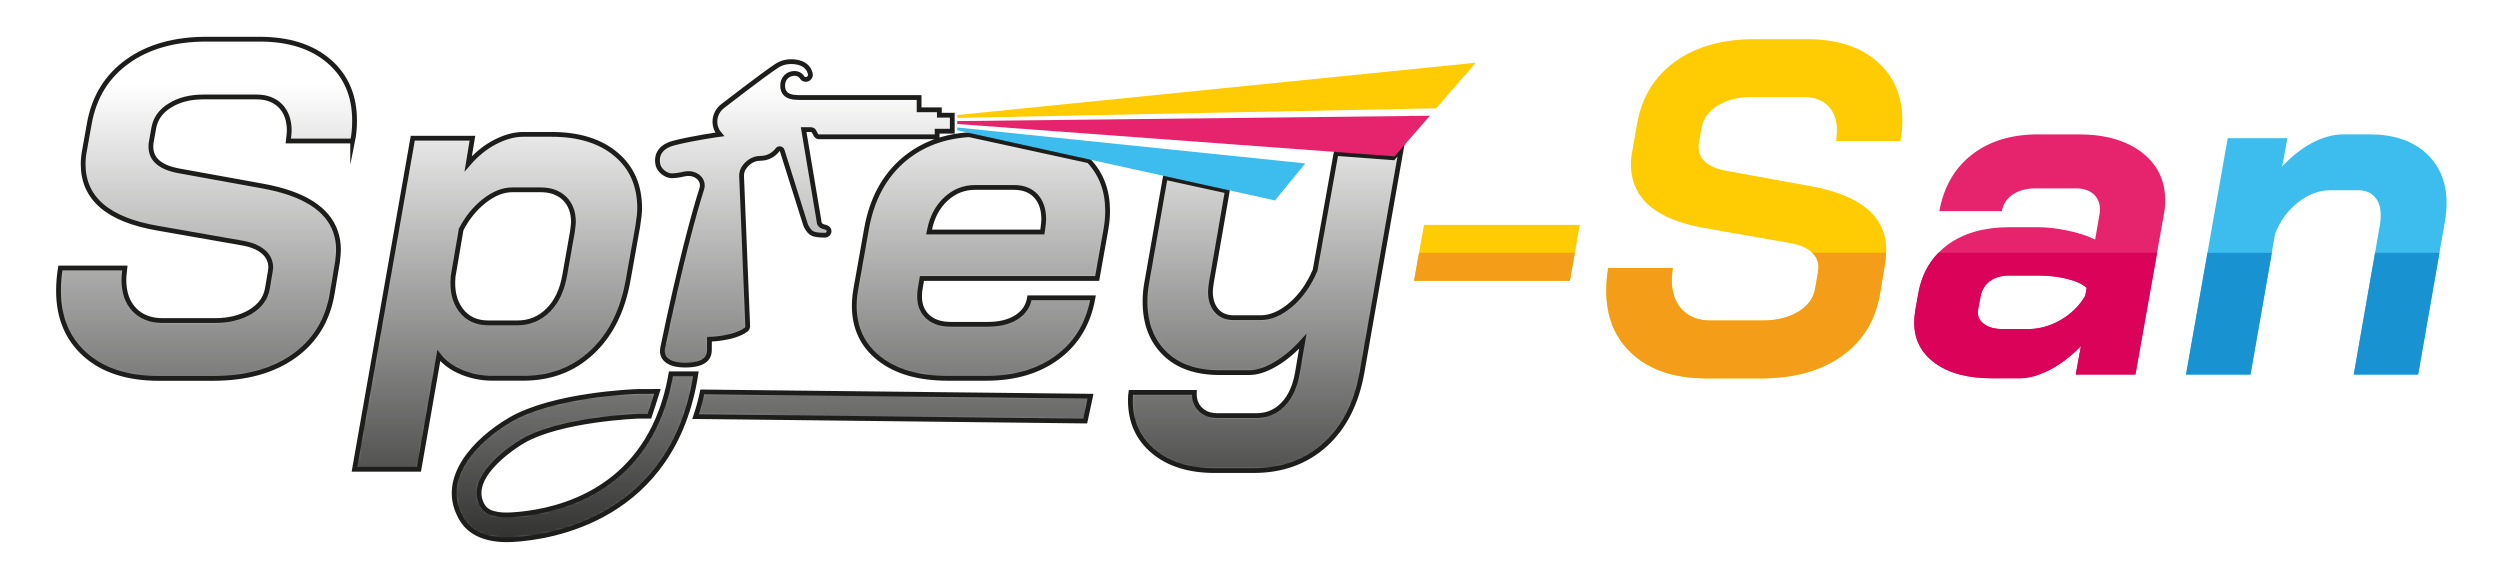
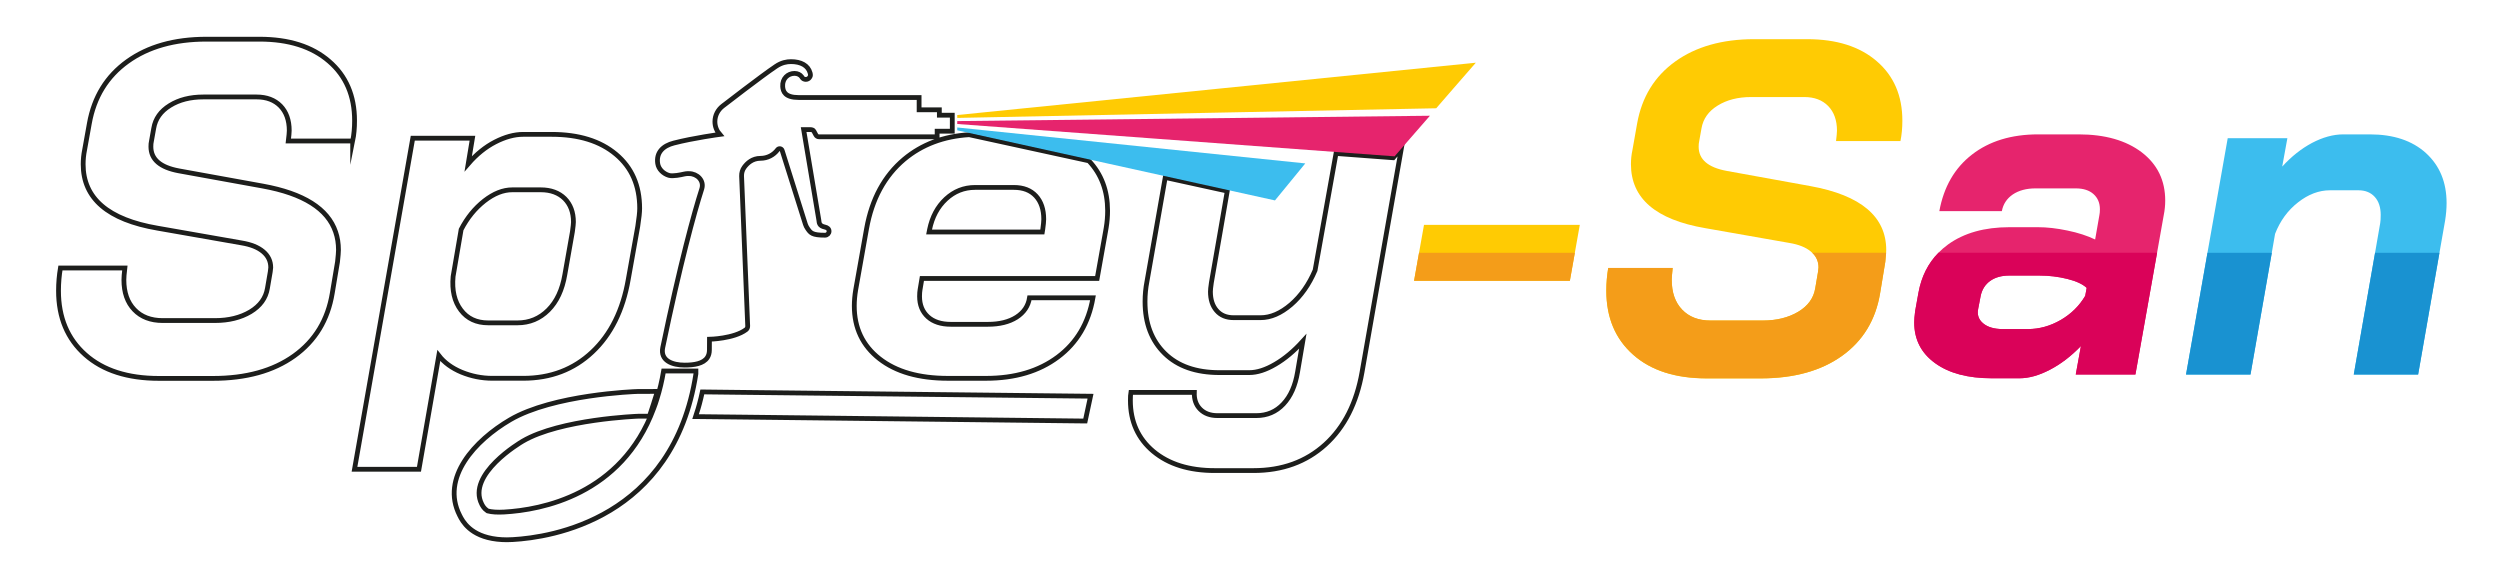
<svg xmlns="http://www.w3.org/2000/svg" xmlns:xlink="http://www.w3.org/1999/xlink" version="1.1" id="Layer_1" x="0px" y="0px" viewBox="0 0 739.57 170.22" style="enable-background:new 0 0 739.57 170.22;" xml:space="preserve">
  <style type="text/css"> .st0{clip-path:url(#SVGID_00000036242701775981018000000010765208301994202250_);} .st1{clip-path:url(#SVGID_00000170987208339499009990000008373111135348044207_);fill:#FFCB03;} .st2{clip-path:url(#SVGID_00000170987208339499009990000008373111135348044207_);fill:#F49D19;} .st3{clip-path:url(#SVGID_00000170987208339499009990000008373111135348044207_);} .st4{clip-path:url(#SVGID_00000096047024151253714360000013047215240007929483_);fill:#FFCB03;} .st5{clip-path:url(#SVGID_00000096047024151253714360000013047215240007929483_);fill:#E6246D;} .st6{clip-path:url(#SVGID_00000096047024151253714360000013047215240007929483_);fill:#3CBDEE;} .st7{filter:url(#Adobe_OpacityMaskFilter);} .st8{clip-path:url(#SVGID_00000047742145325633402570000017059065496333032126_);fill:url(#SVGID_00000117671363913487601990000007545494201225599877_);} .st9{clip-path:url(#SVGID_00000047742145325633402570000017059065496333032126_);mask:url(#SVGID_00000005231001084034464520000013602837277182810794_);fill:url(#SVGID_00000103957561448207987890000002576561528963173255_);} .st10{clip-path:url(#SVGID_00000081611047118959945510000015218133577753892285_);fill:none;stroke:#1D1E1C;stroke-width:1.417;stroke-miterlimit:10;} .st11{clip-path:url(#SVGID_00000081611047118959945510000015218133577753892285_);fill:#F49D19;} .st12{clip-path:url(#SVGID_00000081611047118959945510000015218133577753892285_);fill:#DA0259;} .st13{clip-path:url(#SVGID_00000081611047118959945510000015218133577753892285_);fill:#1992D1;} .st14{clip-path:url(#SVGID_00000081611047118959945510000015218133577753892285_);fill:#3CBDEE;} .st15{clip-path:url(#SVGID_00000081611047118959945510000015218133577753892285_);fill:#E6246D;} .st16{clip-path:url(#SVGID_00000081611047118959945510000015218133577753892285_);fill:#FFCB03;} .st17{clip-path:url(#SVGID_00000081611047118959945510000015218133577753892285_);fill:#D5D5D5;} .st18{clip-path:url(#SVGID_00000081611047118959945510000015218133577753892285_);fill:none;stroke:#1D1D1B;stroke-width:1.41;stroke-miterlimit:10;} .st19{clip-path:url(#SVGID_00000081611047118959945510000015218133577753892285_);fill:#FFCC02;} .st20{clip-path:url(#SVGID_00000081611047118959945510000015218133577753892285_);fill:#E6216C;} .st21{clip-path:url(#SVGID_00000081611047118959945510000015218133577753892285_);fill:#3BBEEF;} .st22{clip-path:url(#SVGID_00000081611047118959945510000015218133577753892285_);fill:#E6E5E5;} .st23{clip-path:url(#SVGID_00000081611047118959945510000015218133577753892285_);fill:#C2C3C3;} .st24{clip-path:url(#SVGID_00000081611047118959945510000015218133577753892285_);fill:#DC0159;} .st25{clip-path:url(#SVGID_00000081611047118959945510000015218133577753892285_);fill:#1593D2;} </style>
  <g>
    <defs>
      <rect id="SVGID_1_" x="-61.52" y="-23.15" width="841.89" height="193.36" />
    </defs>
    <clipPath id="SVGID_00000040552650223832262580000004166406743718954635_">
      <use xlink:href="#SVGID_1_" style="overflow:visible;" />
    </clipPath>
    <g style="clip-path:url(#SVGID_00000040552650223832262580000004166406743718954635_);">
      <defs>
        <rect id="SVGID_00000164511377318298208900000002543518285778132633_" x="-61.52" y="-23.15" width="841.89" height="595.28" />
      </defs>
      <clipPath id="SVGID_00000147911592417428553150000012704161710234372756_">
        <use xlink:href="#SVGID_00000164511377318298208900000002543518285778132633_" style="overflow:visible;" />
      </clipPath>
      <polygon style="clip-path:url(#SVGID_00000147911592417428553150000012704161710234372756_);fill:#FFCB03;" points="421.26,66.52 419.79,74.78 418.32,83.06 464.41,83.06 465.88,74.78 467.35,66.52 " />
      <polygon style="clip-path:url(#SVGID_00000147911592417428553150000012704161710234372756_);fill:#F49D19;" points="465.88,74.79 464.41,83.07 418.32,83.07 419.79,74.79 " />
      <g style="clip-path:url(#SVGID_00000147911592417428553150000012704161710234372756_);">
        <defs>
          <rect id="SVGID_00000152227870393091450690000014410119796585631382_" x="-61.52" y="-23.15" width="841.89" height="595.28" />
        </defs>
        <clipPath id="SVGID_00000052072770664633161540000004782752644579344512_">
          <use xlink:href="#SVGID_00000152227870393091450690000014410119796585631382_" style="overflow:visible;" />
        </clipPath>
        <path style="clip-path:url(#SVGID_00000052072770664633161540000004782752644579344512_);fill:#FFCB03;" d="M562.21,41.72 c0.38-1.87,0.56-3.88,0.56-6.03c0-7.36-2.51-13.23-7.56-17.57c-5.04-4.36-11.9-6.53-20.6-6.53h-15.68 c-9.43,0-17.22,2.21-23.33,6.59c-6.13,4.4-9.89,10.51-11.29,18.35l-1.39,7.86c-0.3,1.39-0.44,2.79-0.44,4.2 c0,10.09,7.34,16.4,22.01,18.91l24.8,4.36c2.81,0.46,4.96,1.31,6.45,2.59c0.12,0.1,0.24,0.22,0.36,0.34 c1.25,1.17,1.87,2.65,1.87,4.36l-0.14,1.25l-0.84,4.9c-0.48,2.91-2.15,5.21-5.04,6.95c-2.9,1.73-6.41,2.59-10.51,2.59h-15.42 c-3.54,0-6.35-1.08-8.4-3.22c-2.07-2.15-3.08-5.1-3.08-8.82c0-0.66,0.1-1.83,0.28-3.5h-19.07c-0.36,2.15-0.56,4.38-0.56,6.73 c0,7.94,2.65,14.23,7.92,18.91s12.54,7.01,21.79,7.01h15.96c9.81,0,17.83-2.21,24.04-6.65c6.21-4.44,9.97-10.63,11.29-18.57 l1.53-9.25c0.12-1.11,0.2-2.01,0.24-2.67c0.02-0.34,0.04-0.62,0.04-0.84c0-9.89-7.48-16.2-22.41-18.91l-24.8-4.5 c-5.51-1.02-8.28-3.4-8.28-7.14c0-0.64,0.04-1.16,0.14-1.53l0.7-3.92c0.48-2.81,2.07-5.06,4.78-6.73 c2.71-1.69,6.01-2.53,9.95-2.53h15.68c2.99,0,5.35,0.9,7.08,2.67c1.71,1.77,2.59,4.2,2.59,7.28c0,0.56-0.1,1.59-0.28,3.08H562.21 z" />
        <path style="clip-path:url(#SVGID_00000052072770664633161540000004782752644579344512_);fill:#E6246D;" d="M633.61,45.08 c-4.64-3.54-10.87-5.33-18.71-5.33h-11.92c-7.94,0-14.47,1.99-19.6,5.97c-5.13,3.96-8.36,9.55-9.67,16.74h18.49 c0.38-2.05,1.45-3.7,3.22-4.92c1.77-1.19,4.02-1.81,6.73-1.81h11.92c2.23,0,3.98,0.56,5.23,1.67c1.27,1.13,1.91,2.63,1.91,4.5 c0,0.74-0.06,1.29-0.14,1.67l-1.27,7.28c-2.33-1.11-5.05-2.01-8.2-2.65c-3.12-0.66-6.05-0.99-8.76-0.99h-8.4 c-7.38,0-13.43,1.71-18.15,5.11c-1.03,0.76-1.99,1.57-2.85,2.45c-3.07,3.12-5.04,7.05-5.91,11.78l-0.98,5.45 c-0.2,1.49-0.28,2.63-0.28,3.36c0,5.06,2.05,9.08,6.17,12.06c4.1,2.99,9.71,4.48,16.8,4.48h8.14c2.81,0,5.81-0.84,9.04-2.53 c3.22-1.67,6.27-4,9.17-7.01l-1.53,8.42h17.65l6.41-36.02l1.99-11.2c0.28-1.39,0.42-2.81,0.42-4.2 C640.54,53.4,638.23,48.63,633.61,45.08 M616.86,87.53c-1.77,2.99-4.2,5.37-7.28,7.15c-3.08,1.77-6.31,2.67-9.67,2.67h-7.42 c-2.51,0-4.46-0.56-5.81-1.69c-1.35-1.12-1.85-2.57-1.47-4.34l0.7-3.64c0.38-1.95,1.31-3.48,2.81-4.56 c1.49-1.07,3.4-1.61,5.75-1.61h8.68c3.01,0,5.79,0.34,8.42,1c2.61,0.64,4.52,1.53,5.73,2.65L616.86,87.53z" />
        <path style="clip-path:url(#SVGID_00000052072770664633161540000004782752644579344512_);fill:#3CBDEE;" d="M717.66,45.28 c-4.06-3.68-9.59-5.53-16.6-5.53h-7.84c-2.99,0-6.07,0.86-9.26,2.53c-3.16,1.69-6.11,4.02-8.82,7l1.53-8.4h-17.65l-5.99,33.89 l-6.35,36.02h19.07l6.31-36.02l0.97-5.59c1.49-3.84,3.76-6.95,6.79-9.31c3.04-2.39,6.19-3.58,9.47-3.58h8.4 c2.05,0,3.66,0.66,4.84,1.97c1.17,1.29,1.75,3.08,1.75,5.31c0,1.03-0.04,1.83-0.14,2.39l-1.53,8.82l-6.31,36.02h19.05l6.31-36.02 l1.67-9.51c0.3-1.87,0.44-3.6,0.44-5.19C723.77,53.9,721.72,48.98,717.66,45.28" />
      </g>
      <g style="clip-path:url(#SVGID_00000147911592417428553150000012704161710234372756_);">
        <defs>
          <path id="SVGID_00000034055498502827582200000011229564070933338753_" d="M206.92,119.48c-0.14,0.48-0.26,0.96-0.4,1.41 c-0.24,0.8-0.48,1.57-0.74,2.35h0.14l12.92,0.14l102.02,1.17h0.18l1.57-7.34l-104.54-1.15l-10.29-0.12 C207.52,117.15,207.22,118.32,206.92,119.48 M198.46,110.58c-0.5,2.95-1.15,5.67-1.95,8.2c-0.3,1-0.62,1.95-0.98,2.87 c-9.51,25.63-33.3,30.03-44.22,30.65c-2.07,0.12-3.64,0-4.84-0.3c-0.94-0.18-1.63-0.48-2.17-0.82c-0.06-0.04-0.14-0.08-0.18-0.1 c-0.97-0.66-1.35-1.41-1.63-1.93c-4.48-8.82,11.44-18.23,12.12-18.63c11.15-6.53,34.03-7.38,34.13-7.38h3.36 c0,0,0.74-2.23,1.21-3.66c0.06-0.2,0.12-0.4,0.18-0.6c0.5-1.57,0.97-3.08,0.97-3.08l-5.85,0.02 c-1.01,0.02-24.98,0.92-37.71,8.36c-10.45,6.11-20.62,17.18-14.95,28.3c0.84,1.65,3.12,6.15,11.09,7.05 c0.9,0.1,1.85,0.16,2.88,0.16c0.58,0,1.18-0.02,1.79-0.06c11.14-0.62,47.52-6.05,54.13-49.04H198.46z M412.15,46.68l-16.92-1.27 l-4.16,23.23l-2.03,11.34c-1.79,4.2-4.16,7.58-7.14,10.15c-3.01,2.57-5.99,3.86-8.98,3.86h-7.98c-2.15,0-3.84-0.7-5.05-2.11 c-1.21-1.39-1.81-3.26-1.81-5.59c0-0.48,0.08-1.35,0.28-2.67l2.61-14.99l2.09-12.1l-18.35-4.02l-2.83,16.12l-2.59,14.71 c-0.36,1.87-0.56,3.82-0.56,5.89c0,6.43,1.95,11.54,5.81,15.32c3.88,3.8,9.27,5.69,16.2,5.69h8.82c2.33,0,4.9-0.82,7.7-2.47 c2.81-1.63,5.51-3.9,8.14-6.79l-1.55,9.12c-0.66,4-2.05,7.16-4.2,9.45c-2.15,2.29-4.82,3.42-7.98,3.42h-11.5 c-2.15,0-3.84-0.62-5.11-1.89c-1.25-1.25-1.83-2.93-1.75-4.98h-18.77c-0.1,0.56-0.14,1.35-0.14,2.39 c0,6.25,2.27,11.29,6.79,15.07c4.54,3.78,10.59,5.67,18.15,5.67h11.48c8.5,0,15.58-2.57,21.23-7.7 c5.65-5.14,9.27-12.3,10.87-21.43l7.29-41.47l4.36-24.74L412.15,46.68z M274.98,67.91c0.76-3.72,2.37-6.75,4.84-9.04 c2.47-2.29,5.35-3.42,8.62-3.42h11.48c2.81,0,4.98,0.83,6.53,2.53c1.53,1.67,2.31,3.96,2.31,6.87c0,0.64-0.1,1.63-0.28,2.93 l-0.14,0.86h-33.49L274.98,67.91z M267.48,47.11c-5.83,4.9-9.55,11.74-11.12,20.52l-0.18,1l-3.05,17.1 c-0.28,1.67-0.42,3.26-0.42,4.76c0,6.53,2.47,11.74,7.42,15.62c4.95,3.88,11.72,5.81,20.32,5.81h11.2 c8.6,0,15.68-2.11,21.3-6.31c5.61-4.2,9.05-10.03,10.37-17.51h-18.77c-0.38,2.43-1.67,4.34-3.86,5.75 c-2.19,1.39-5.01,2.09-8.48,2.09h-10.93c-2.91,0-5.17-0.74-6.81-2.23s-2.45-3.5-2.45-6.03c0-0.84,0.06-1.49,0.14-1.95l0.56-3.36 h51.85l2.45-13.73l0.22-1.28c0.28-1.67,0.42-3.36,0.42-5.03c0-5.91-1.85-10.83-5.55-14.75l-35.4-7.72 C279.11,40.31,272.7,42.75,267.48,47.11 M136.35,91.73c-1.91-2.51-2.69-5.83-2.31-9.95l2.25-13.15l0.12-0.72 c1.77-3.44,4.06-6.27,6.87-8.48c2.81-2.19,5.55-3.28,8.28-3.28h8.4c2.99,0,5.35,0.88,7.09,2.59c1.71,1.73,2.59,4.04,2.59,6.95 c0,0.46-0.1,1.35-0.28,2.67l-0.04,0.28l-2.21,12.6c-0.76,4.5-2.39,8-4.9,10.51c-2.53,2.53-5.57,3.78-9.12,3.78h-8.68 C140.95,95.51,138.26,94.26,136.35,91.73 M154.78,39.75c-2.63,0-5.37,0.76-8.28,2.25c-2.89,1.49-5.55,3.64-7.98,6.45l1.26-7.56 h-17.65l-4.88,27.74l-12.36,70.19h19.07l5.87-33.63c1.59,2.05,3.84,3.7,6.73,4.92c2.91,1.19,5.93,1.81,9.12,1.81h9.12 c8.12,0,14.93-2.59,20.44-7.78c5.51-5.17,9.07-12.34,10.65-21.49l2.51-14.01l0.3-1.69c0.38-2.43,0.56-4.2,0.56-5.31 c0-6.73-2.33-12.06-7.01-15.98c-4.66-3.92-11.01-5.89-19.04-5.89H154.78z M229.59,19.61c-4.28,2.87-15.48,11.54-15.48,11.54 c-0.02,0.02-0.04,0.04-0.06,0.04l-0.28,0.22c-1.35,1.05-2.25,2.71-2.25,4.56c0,1.45,0.56,2.77,1.43,3.78 c0,0-7.7,1.03-13.57,2.55c-3.22,0.82-5.27,2.83-4.78,6.09c0.26,1.67,1.69,3.01,3.3,3.48c1.15,0.36,3.7-0.2,4.46-0.38 c0.84-0.2,1.53-0.14,1.53-0.14c2.37,0,4.54,2.05,3.74,4.54c-2.25,6.97-6.43,22.31-11.54,46.91c-0.8,3.88,2.87,5.19,6.49,5.19 c2.75,0,5.53-0.42,6.71-2.25c0.38-0.58,0.6-1.31,0.6-2.23l0.02-3.16c0,0,7.2-0.14,10.81-2.83c0.34-0.26,0.5-0.66,0.5-1.08 l-1.81-44.38c-0.02-0.93,0.24-1.85,0.8-2.61c0.86-1.17,2.39-2.63,4.78-2.63c2.09,0,3.92-0.99,5.07-2.55 c0.38-0.5,1.17-0.36,1.35,0.24l6.87,21.81c0.14,0.44,0.36,0.88,0.64,1.27c0.9,1.27,1.31,1.97,5.15,1.97h0.04 c0.66-0.02,1.17-0.54,1.17-1.2c0-0.68-0.54-1.07-1.21-1.21c-1.85-0.38-1.69-1.39-1.81-2.05l-4.5-26.79h1.99 c0.38,0,0.86,0.12,1.02,0.44l0.6,1.11c0.18,0.36,0.56,0.58,0.95,0.58h34.93v-1.65h4.48v-4.74h-3.8v-1.59h-5.99v-3.64h-35.65 c-4.02,0-4.62-1.77-4.72-3.28c-0.14-2.33,1.55-3.86,3.5-3.86c0.93,0,1.65,0.4,2.09,0.96c0.04,0.08,0.08,0.16,0.14,0.24 c0.24,0.36,0.66,0.58,1.11,0.58c0.46,0,0.88-0.22,1.11-0.58c0.16-0.22,0.28-0.44,0.26-0.78c0-0.2-0.08-0.48-0.1-0.56 c-0.6-2.21-2.73-3.34-5.65-3.34C232.77,18.22,231.26,18.49,229.59,19.61 M61.04,11.59c-9.43,0-17.21,2.21-23.32,6.59 c-6.13,4.4-9.89,10.51-11.29,18.35l-1.41,7.86c-0.28,1.39-0.42,2.79-0.42,4.2c0,10.09,7.34,16.4,22.01,18.91l6.45,1.14 l18.35,3.22c2.81,0.46,4.94,1.31,6.45,2.59c1.49,1.25,2.23,2.83,2.23,4.7l-0.14,1.25l-0.84,4.9c-0.48,2.91-2.15,5.21-5.03,6.95 c-2.91,1.73-6.41,2.59-10.51,2.59H48.14c-3.54,0-6.35-1.08-8.4-3.22c-2.07-2.15-3.08-5.1-3.08-8.82c0-0.66,0.08-1.83,0.28-3.5 H17.87c-0.36,2.15-0.56,4.38-0.56,6.73c0,7.94,2.65,14.23,7.92,18.91c5.27,4.68,12.54,7,21.79,7h15.96 c9.81,0,17.83-2.21,24.04-6.65C93.24,100.83,97,94.64,98.3,86.7l1.55-9.25c0.18-1.67,0.28-2.85,0.28-3.5 c0-1.91-0.28-3.68-0.84-5.31c-2.31-6.87-9.51-11.4-21.57-13.59l-24.82-4.5c-5.51-1.02-8.26-3.4-8.26-7.15 c0-0.64,0.04-1.15,0.14-1.53l0.7-3.92c0.48-2.81,2.05-5.06,4.78-6.73c2.71-1.69,6.01-2.53,9.95-2.53h15.68 c2.99,0,5.35,0.9,7.09,2.67c1.71,1.77,2.59,4.2,2.59,7.28c0,0.56-0.1,1.59-0.28,3.09h19.05c0.38-1.87,0.56-3.88,0.56-6.03 c0-7.36-2.51-13.24-7.56-17.57c-5.04-4.36-11.9-6.53-20.6-6.53H61.04z" />
        </defs>
        <clipPath id="SVGID_00000096779084036711175390000011742024289896446136_">
          <use xlink:href="#SVGID_00000034055498502827582200000011229564070933338753_" style="overflow:visible;" />
        </clipPath>
        <defs>
          <filter id="Adobe_OpacityMaskFilter" filterUnits="userSpaceOnUse" x="17.32" y="11.59" width="397.24" height="148.09">
            <feColorMatrix type="matrix" values="1 0 0 0 0 0 1 0 0 0 0 0 1 0 0 0 0 0 1 0" />
          </filter>
        </defs>
        <mask maskUnits="userSpaceOnUse" x="17.32" y="11.59" width="397.24" height="148.09" id="SVGID_00000022519439382445822490000009211558865622646191_">
          <g class="st7">
            <linearGradient id="SVGID_00000177457145922450420520000014904277449854042781_" gradientUnits="userSpaceOnUse" x1="-61.522" y1="572.13" x2="-60.522" y2="572.13" gradientTransform="matrix(0 -148.089 -148.089 0 84942.305 -8937.542)">
              <stop offset="0" style="stop-color:#808080" />
              <stop offset="1" style="stop-color:#FFFFFF" />
            </linearGradient>
            <rect x="17.32" y="11.59" style="clip-path:url(#SVGID_00000096779084036711175390000011742024289896446136_);fill:url(#SVGID_00000177457145922450420520000014904277449854042781_);" width="397.24" height="148.09" />
          </g>
        </mask>
        <linearGradient id="SVGID_00000068656889243872265980000006531059074921860501_" gradientUnits="userSpaceOnUse" x1="-61.522" y1="572.13" x2="-60.522" y2="572.13" gradientTransform="matrix(0 -148.089 -148.089 0 84942.305 -8937.542)">
          <stop offset="0" style="stop-color:#1D1E1C" />
          <stop offset="1" style="stop-color:#FFFFFF" />
        </linearGradient>
-         <rect x="17.32" y="11.59" style="clip-path:url(#SVGID_00000096779084036711175390000011742024289896446136_);mask:url(#SVGID_00000022519439382445822490000009211558865622646191_);fill:url(#SVGID_00000068656889243872265980000006531059074921860501_);" width="397.24" height="148.09" />
      </g>
      <g style="clip-path:url(#SVGID_00000147911592417428553150000012704161710234372756_);">
        <defs>
          <rect id="SVGID_00000043445684416897521960000006023953478482163095_" x="-61.52" y="-23.15" width="841.89" height="595.28" />
        </defs>
        <clipPath id="SVGID_00000147208676581846555490000010306509895548805529_">
          <use xlink:href="#SVGID_00000043445684416897521960000006023953478482163095_" style="overflow:visible;" />
        </clipPath>
-         <path style="clip-path:url(#SVGID_00000147208676581846555490000010306509895548805529_);fill:none;stroke:#1D1E1C;stroke-width:1.417;stroke-miterlimit:10;" d=" M104.33,41.72c0.38-1.87,0.56-3.88,0.56-6.03c0-7.36-2.51-13.24-7.56-17.57c-5.04-4.36-11.9-6.53-20.6-6.53H61.04 c-9.43,0-17.22,2.21-23.32,6.59c-6.13,4.4-9.89,10.51-11.29,18.35l-1.41,7.86c-0.28,1.39-0.42,2.79-0.42,4.2 c0,10.09,7.34,16.4,22.01,18.91l6.45,1.13l18.35,3.22c2.81,0.46,4.94,1.31,6.45,2.59c1.49,1.25,2.23,2.83,2.23,4.7l-0.14,1.25 l-0.84,4.9c-0.48,2.9-2.15,5.21-5.03,6.95c-2.91,1.73-6.41,2.59-10.51,2.59H48.14c-3.54,0-6.35-1.07-8.4-3.22 c-2.07-2.15-3.09-5.1-3.09-8.82c0-0.66,0.08-1.83,0.28-3.5H17.87c-0.36,2.15-0.56,4.38-0.56,6.73c0,7.94,2.65,14.23,7.92,18.91 s12.54,7.01,21.79,7.01h15.96c9.81,0,17.83-2.21,24.04-6.65C93.24,100.83,97,94.64,98.3,86.7l1.55-9.26 c0.18-1.67,0.28-2.85,0.28-3.5c0-1.91-0.28-3.68-0.84-5.31c-2.31-6.87-9.51-11.4-21.57-13.59l-24.82-4.5 c-5.51-1.02-8.26-3.4-8.26-7.15c0-0.64,0.04-1.15,0.14-1.53l0.7-3.92c0.48-2.81,2.05-5.05,4.78-6.73 c2.71-1.69,6.01-2.53,9.95-2.53h15.68c2.99,0,5.35,0.9,7.09,2.67c1.71,1.77,2.59,4.2,2.59,7.28c0,0.56-0.1,1.59-0.28,3.08H104.33 z M182.22,45.64c-4.66-3.92-11.01-5.89-19.05-5.89h-8.4c-2.63,0-5.37,0.76-8.28,2.25c-2.89,1.49-5.55,3.64-7.98,6.45l1.25-7.56 h-17.65l-4.88,27.74l-12.36,70.19h19.07l5.87-33.63c1.59,2.05,3.84,3.7,6.73,4.91c2.91,1.19,5.93,1.81,9.12,1.81h9.11 c8.12,0,14.93-2.59,20.44-7.78c5.51-5.17,9.07-12.34,10.65-21.49l2.51-14.01l0.3-1.69c0.38-2.43,0.56-4.2,0.56-5.31 C189.23,54.89,186.9,49.56,182.22,45.64z M167.1,81.22c-0.76,4.5-2.39,8-4.9,10.51c-2.53,2.53-5.57,3.78-9.11,3.78h-8.68 c-3.46,0-6.15-1.25-8.06-3.78c-1.91-2.51-2.69-5.83-2.31-9.95l2.25-13.15l0.12-0.72c1.77-3.44,4.06-6.27,6.87-8.48 c2.81-2.19,5.55-3.28,8.28-3.28h8.4c2.99,0,5.35,0.88,7.09,2.59c1.71,1.73,2.59,4.04,2.59,6.95c0,0.46-0.1,1.35-0.28,2.67 l-0.04,0.28L167.1,81.22z M322.11,47.57l-35.4-7.72c-7.6,0.46-14.01,2.91-19.23,7.26c-5.83,4.9-9.55,11.74-11.12,20.52l-0.18,1 l-3.04,17.1c-0.28,1.67-0.42,3.26-0.42,4.76c0,6.53,2.47,11.74,7.42,15.62c4.96,3.88,11.72,5.81,20.32,5.81h11.21 c8.6,0,15.68-2.11,21.29-6.31c5.61-4.2,9.06-10.03,10.37-17.51h-18.77c-0.38,2.43-1.67,4.34-3.86,5.75 c-2.19,1.39-5.02,2.09-8.48,2.09h-10.93c-2.91,0-5.17-0.74-6.81-2.23c-1.63-1.49-2.45-3.5-2.45-6.03c0-0.84,0.06-1.49,0.14-1.95 l0.56-3.36h51.84l2.45-13.73l0.22-1.27c0.28-1.67,0.42-3.36,0.42-5.03C327.66,56.41,325.81,51.49,322.11,47.57z M274.85,68.63 l0.14-0.72c0.76-3.72,2.37-6.75,4.84-9.04c2.47-2.29,5.35-3.42,8.62-3.42h11.48c2.81,0,4.97,0.84,6.53,2.53 c1.53,1.67,2.31,3.96,2.31,6.87c0,0.64-0.1,1.63-0.28,2.92l-0.14,0.86H274.85z M412.15,46.67l-16.92-1.27l-4.16,23.23 l-2.03,11.34c-1.79,4.2-4.16,7.58-7.14,10.15c-3.01,2.57-5.99,3.86-8.98,3.86h-7.98c-2.15,0-3.84-0.7-5.05-2.11 c-1.21-1.39-1.81-3.26-1.81-5.59c0-0.48,0.08-1.35,0.28-2.67l2.61-14.99l2.09-12.1l-18.35-4.02l-2.83,16.12l-2.59,14.71 c-0.36,1.87-0.56,3.82-0.56,5.89c0,6.43,1.95,11.54,5.81,15.32c3.88,3.8,9.27,5.69,16.2,5.69h8.82c2.33,0,4.9-0.82,7.7-2.47 c2.81-1.63,5.51-3.9,8.14-6.79l-1.55,9.11c-0.66,4-2.05,7.17-4.2,9.45c-2.15,2.29-4.82,3.42-7.98,3.42h-11.5 c-2.15,0-3.84-0.62-5.11-1.89c-1.25-1.25-1.83-2.93-1.75-4.98h-18.77c-0.1,0.56-0.14,1.35-0.14,2.39 c0,6.25,2.27,11.28,6.79,15.07c4.54,3.78,10.59,5.67,18.15,5.67h11.48c8.5,0,15.58-2.57,21.24-7.7 c5.65-5.13,9.27-12.3,10.87-21.43l7.28-41.47l4.36-24.74L412.15,46.67z M281.71,34.08v4.74h-4.48v1.65h-34.93 c-0.4,0-0.78-0.22-0.95-0.58l-0.6-1.11c-0.16-0.32-0.64-0.44-1.02-0.44h-1.99l4.5,26.79c0.12,0.66-0.04,1.67,1.81,2.05 c0.68,0.14,1.21,0.54,1.21,1.21c0,0.66-0.52,1.17-1.17,1.19h-0.04c-3.84,0-4.26-0.7-5.15-1.97c-0.28-0.4-0.5-0.84-0.64-1.27 l-6.87-21.81c-0.18-0.6-0.98-0.74-1.35-0.24c-1.16,1.55-2.99,2.55-5.08,2.55c-2.39,0-3.92,1.45-4.78,2.63 c-0.56,0.76-0.82,1.67-0.8,2.61l1.81,44.38c0,0.42-0.16,0.82-0.5,1.07c-3.6,2.69-10.81,2.83-10.81,2.83l-0.02,3.17 c0,0.91-0.22,1.65-0.6,2.23c-1.17,1.83-3.96,2.25-6.71,2.25c-3.62,0-7.28-1.31-6.49-5.2c5.11-24.6,9.29-39.94,11.54-46.91 c0.8-2.49-1.37-4.54-3.74-4.54c0,0-0.7-0.06-1.53,0.14c-0.76,0.18-3.3,0.74-4.46,0.38c-1.61-0.48-3.04-1.81-3.3-3.48 c-0.5-3.26,1.55-5.27,4.78-6.09c5.87-1.51,13.57-2.55,13.57-2.55c-0.88-1.01-1.43-2.33-1.43-3.78c0-1.85,0.9-3.5,2.25-4.56 l0.28-0.22c0.02,0,0.04-0.02,0.06-0.04c0,0,11.21-8.68,15.48-11.54c1.67-1.12,3.18-1.39,4.44-1.39c2.93,0,5.05,1.13,5.65,3.34 c0.02,0.08,0.1,0.36,0.1,0.56c0.02,0.34-0.1,0.56-0.26,0.78c-0.24,0.36-0.66,0.58-1.11,0.58c-0.46,0-0.88-0.22-1.11-0.58 c-0.06-0.08-0.1-0.16-0.14-0.24c-0.44-0.56-1.15-0.96-2.09-0.96c-1.95,0-3.64,1.53-3.5,3.86c0.1,1.51,0.7,3.28,4.72,3.28h35.64 v3.64h5.99v1.59H281.71z M322.61,117.21l-1.57,7.34h-0.18l-102.02-1.17l-12.92-0.14h-0.14c0.26-0.78,0.5-1.55,0.74-2.35 c0.14-0.46,0.26-0.93,0.4-1.41c0.3-1.15,0.6-2.33,0.85-3.54l10.29,0.12L322.61,117.21z M205.87,110.58 c-6.61,42.99-42.99,48.42-54.13,49.04c-0.62,0.04-1.21,0.06-1.79,0.06c-1.03,0-1.99-0.06-2.89-0.16 c-7.96-0.9-10.25-5.39-11.08-7.05c-5.67-11.12,4.5-22.19,14.95-28.3c12.74-7.44,36.7-8.34,37.71-8.36l5.85-0.02 c0,0-0.48,1.51-0.98,3.08c-0.06,0.2-0.12,0.4-0.18,0.6c-0.48,1.43-1.21,3.66-1.21,3.66h-3.36c-0.1,0-22.99,0.86-34.13,7.38 c-0.68,0.4-16.6,9.81-12.12,18.63c0.28,0.52,0.66,1.27,1.63,1.93c0.04,0.02,0.12,0.06,0.18,0.1c0.54,0.34,1.23,0.64,2.17,0.82 c1.19,0.3,2.77,0.42,4.84,0.3c10.93-0.62,34.71-5.02,44.22-30.65c0.36-0.91,0.68-1.87,0.98-2.86c0.8-2.53,1.45-5.26,1.95-8.2 H205.87z" />
+         <path style="clip-path:url(#SVGID_00000147208676581846555490000010306509895548805529_);fill:none;stroke:#1D1E1C;stroke-width:1.417;stroke-miterlimit:10;" d=" M104.33,41.72c0.38-1.87,0.56-3.88,0.56-6.03c0-7.36-2.51-13.24-7.56-17.57c-5.04-4.36-11.9-6.53-20.6-6.53H61.04 c-9.43,0-17.22,2.21-23.32,6.59c-6.13,4.4-9.89,10.51-11.29,18.35l-1.41,7.86c-0.28,1.39-0.42,2.79-0.42,4.2 c0,10.09,7.34,16.4,22.01,18.91l6.45,1.13l18.35,3.22c2.81,0.46,4.94,1.31,6.45,2.59c1.49,1.25,2.23,2.83,2.23,4.7l-0.14,1.25 l-0.84,4.9c-0.48,2.9-2.15,5.21-5.03,6.95c-2.91,1.73-6.41,2.59-10.51,2.59H48.14c-3.54,0-6.35-1.07-8.4-3.22 c-2.07-2.15-3.09-5.1-3.09-8.82c0-0.66,0.08-1.83,0.28-3.5H17.87c-0.36,2.15-0.56,4.38-0.56,6.73c0,7.94,2.65,14.23,7.92,18.91 s12.54,7.01,21.79,7.01h15.96c9.81,0,17.83-2.21,24.04-6.65C93.24,100.83,97,94.64,98.3,86.7l1.55-9.26 c0.18-1.67,0.28-2.85,0.28-3.5c0-1.91-0.28-3.68-0.84-5.31c-2.31-6.87-9.51-11.4-21.57-13.59l-24.82-4.5 c-5.51-1.02-8.26-3.4-8.26-7.15c0-0.64,0.04-1.15,0.14-1.53l0.7-3.92c0.48-2.81,2.05-5.05,4.78-6.73 c2.71-1.69,6.01-2.53,9.95-2.53h15.68c2.99,0,5.35,0.9,7.09,2.67c1.71,1.77,2.59,4.2,2.59,7.28c0,0.56-0.1,1.59-0.28,3.08H104.33 z M182.22,45.64c-4.66-3.92-11.01-5.89-19.05-5.89h-8.4c-2.63,0-5.37,0.76-8.28,2.25c-2.89,1.49-5.55,3.64-7.98,6.45l1.25-7.56 h-17.65l-4.88,27.74l-12.36,70.19h19.07l5.87-33.63c1.59,2.05,3.84,3.7,6.73,4.91c2.91,1.19,5.93,1.81,9.12,1.81h9.11 c8.12,0,14.93-2.59,20.44-7.78c5.51-5.17,9.07-12.34,10.65-21.49l2.51-14.01l0.3-1.69c0.38-2.43,0.56-4.2,0.56-5.31 C189.23,54.89,186.9,49.56,182.22,45.64z M167.1,81.22c-0.76,4.5-2.39,8-4.9,10.51c-2.53,2.53-5.57,3.78-9.11,3.78h-8.68 c-3.46,0-6.15-1.25-8.06-3.78c-1.91-2.51-2.69-5.83-2.31-9.95l2.25-13.15l0.12-0.72c1.77-3.44,4.06-6.27,6.87-8.48 c2.81-2.19,5.55-3.28,8.28-3.28h8.4c2.99,0,5.35,0.88,7.09,2.59c1.71,1.73,2.59,4.04,2.59,6.95c0,0.46-0.1,1.35-0.28,2.67 l-0.04,0.28L167.1,81.22z M322.11,47.57l-35.4-7.72c-7.6,0.46-14.01,2.91-19.23,7.26c-5.83,4.9-9.55,11.74-11.12,20.52l-0.18,1 l-3.04,17.1c-0.28,1.67-0.42,3.26-0.42,4.76c0,6.53,2.47,11.74,7.42,15.62c4.96,3.88,11.72,5.81,20.32,5.81h11.21 c8.6,0,15.68-2.11,21.29-6.31c5.61-4.2,9.06-10.03,10.37-17.51h-18.77c-0.38,2.43-1.67,4.34-3.86,5.75 c-2.19,1.39-5.02,2.09-8.48,2.09h-10.93c-2.91,0-5.17-0.74-6.81-2.23c-1.63-1.49-2.45-3.5-2.45-6.03c0-0.84,0.06-1.49,0.14-1.95 l0.56-3.36h51.84l2.45-13.73l0.22-1.27c0.28-1.67,0.42-3.36,0.42-5.03C327.66,56.41,325.81,51.49,322.11,47.57z M274.85,68.63 l0.14-0.72c0.76-3.72,2.37-6.75,4.84-9.04c2.47-2.29,5.35-3.42,8.62-3.42h11.48c2.81,0,4.97,0.84,6.53,2.53 c1.53,1.67,2.31,3.96,2.31,6.87c0,0.64-0.1,1.63-0.28,2.92l-0.14,0.86H274.85z M412.15,46.67l-16.92-1.27l-4.16,23.23 l-2.03,11.34c-1.79,4.2-4.16,7.58-7.14,10.15c-3.01,2.57-5.99,3.86-8.98,3.86h-7.98c-2.15,0-3.84-0.7-5.05-2.11 c-1.21-1.39-1.81-3.26-1.81-5.59c0-0.48,0.08-1.35,0.28-2.67l2.61-14.99l2.09-12.1l-18.35-4.02l-2.83,16.12l-2.59,14.71 c-0.36,1.87-0.56,3.82-0.56,5.89c0,6.43,1.95,11.54,5.81,15.32c3.88,3.8,9.27,5.69,16.2,5.69h8.82c2.33,0,4.9-0.82,7.7-2.47 c2.81-1.63,5.51-3.9,8.14-6.79l-1.55,9.11c-0.66,4-2.05,7.17-4.2,9.45c-2.15,2.29-4.82,3.42-7.98,3.42h-11.5 c-2.15,0-3.84-0.62-5.11-1.89c-1.25-1.25-1.83-2.93-1.75-4.98h-18.77c-0.1,0.56-0.14,1.35-0.14,2.39 c0,6.25,2.27,11.28,6.79,15.07c4.54,3.78,10.59,5.67,18.15,5.67h11.48c8.5,0,15.58-2.57,21.24-7.7 c5.65-5.13,9.27-12.3,10.87-21.43l7.28-41.47l4.36-24.74L412.15,46.67z M281.71,34.08v4.74h-4.48v1.65h-34.93 c-0.4,0-0.78-0.22-0.95-0.58l-0.6-1.11c-0.16-0.32-0.64-0.44-1.02-0.44h-1.99l4.5,26.79c0.12,0.66-0.04,1.67,1.81,2.05 c0.68,0.14,1.21,0.54,1.21,1.21c0,0.66-0.52,1.17-1.17,1.19h-0.04c-3.84,0-4.26-0.7-5.15-1.97c-0.28-0.4-0.5-0.84-0.64-1.27 l-6.87-21.81c-0.18-0.6-0.98-0.74-1.35-0.24c-1.16,1.55-2.99,2.55-5.08,2.55c-2.39,0-3.92,1.45-4.78,2.63 c-0.56,0.76-0.82,1.67-0.8,2.61l1.81,44.38c0,0.42-0.16,0.82-0.5,1.07c-3.6,2.69-10.81,2.83-10.81,2.83l-0.02,3.17 c0,0.91-0.22,1.65-0.6,2.23c-1.17,1.83-3.96,2.25-6.71,2.25c-3.62,0-7.28-1.31-6.49-5.2c5.11-24.6,9.29-39.94,11.54-46.91 c0.8-2.49-1.37-4.54-3.74-4.54c0,0-0.7-0.06-1.53,0.14c-0.76,0.18-3.3,0.74-4.46,0.38c-1.61-0.48-3.04-1.81-3.3-3.48 c-0.5-3.26,1.55-5.27,4.78-6.09c5.87-1.51,13.57-2.55,13.57-2.55c-0.88-1.01-1.43-2.33-1.43-3.78c0-1.85,0.9-3.5,2.25-4.56 l0.28-0.22c0.02,0,0.04-0.02,0.06-0.04c0,0,11.21-8.68,15.48-11.54c1.67-1.12,3.18-1.39,4.44-1.39c2.93,0,5.05,1.13,5.65,3.34 c0.02,0.08,0.1,0.36,0.1,0.56c0.02,0.34-0.1,0.56-0.26,0.78c-0.24,0.36-0.66,0.58-1.11,0.58c-0.46,0-0.88-0.22-1.11-0.58 c-0.06-0.08-0.1-0.16-0.14-0.24c-0.44-0.56-1.15-0.96-2.09-0.96c-1.95,0-3.64,1.53-3.5,3.86c0.1,1.51,0.7,3.28,4.72,3.28h35.64 v3.64h5.99v1.59H281.71z M322.61,117.21l-1.57,7.34h-0.18l-102.02-1.17l-12.92-0.14h-0.14c0.26-0.78,0.5-1.55,0.74-2.35 c0.14-0.46,0.26-0.93,0.4-1.41c0.3-1.15,0.6-2.33,0.85-3.54l10.29,0.12L322.61,117.21z M205.87,110.58 c-6.61,42.99-42.99,48.42-54.13,49.04c-0.62,0.04-1.21,0.06-1.79,0.06c-1.03,0-1.99-0.06-2.89-0.16 c-7.96-0.9-10.25-5.39-11.08-7.05c-5.67-11.12,4.5-22.19,14.95-28.3c12.74-7.44,36.7-8.34,37.71-8.36l5.85-0.02 c0,0-0.48,1.51-0.98,3.08c-0.06,0.2-0.12,0.4-0.18,0.6c-0.48,1.43-1.21,3.66-1.21,3.66h-3.36c-0.1,0-22.99,0.86-34.13,7.38 c-0.68,0.4-16.6,9.81-12.12,18.63c0.28,0.52,0.66,1.27,1.63,1.93c0.04,0.02,0.12,0.06,0.18,0.1c1.19,0.3,2.77,0.42,4.84,0.3c10.93-0.62,34.71-5.02,44.22-30.65c0.36-0.91,0.68-1.87,0.98-2.86c0.8-2.53,1.45-5.26,1.95-8.2 H205.87z" />
        <path style="clip-path:url(#SVGID_00000147208676581846555490000010306509895548805529_);fill:#F49D19;" d="M557.97,74.78 c-0.04,0.66-0.12,1.55-0.24,2.67l-1.53,9.25c-1.31,7.94-5.07,14.13-11.28,18.57c-6.21,4.44-14.23,6.65-24.04,6.65h-15.96 c-9.26,0-16.52-2.33-21.79-7.01S475.2,93.94,475.2,86c0-2.35,0.2-4.58,0.56-6.73h19.07c-0.18,1.67-0.28,2.85-0.28,3.5 c0,3.72,1.01,6.67,3.08,8.82c2.05,2.15,4.86,3.22,8.4,3.22h15.42c4.1,0,7.6-0.86,10.51-2.59c2.89-1.73,4.56-4.04,5.04-6.95 l0.83-4.9l0.14-1.25c0-1.71-0.62-3.18-1.87-4.36H557.97z" />
        <path style="clip-path:url(#SVGID_00000147208676581846555490000010306509895548805529_);fill:#DA0259;" d="M573.45,74.78 c-3.07,3.12-5.04,7.05-5.91,11.78l-0.98,5.45c-0.2,1.49-0.28,2.63-0.28,3.36c0,5.06,2.05,9.08,6.17,12.06 c4.1,2.99,9.71,4.48,16.8,4.48h8.14c2.81,0,5.81-0.84,9.04-2.53c3.22-1.67,6.27-4,9.17-7.01l-1.53,8.42h17.65l6.41-36.02H573.45z M616.86,87.53c-1.77,2.99-4.2,5.37-7.28,7.15c-3.08,1.77-6.31,2.67-9.67,2.67h-7.42c-2.51,0-4.46-0.56-5.81-1.69 c-1.35-1.12-1.85-2.57-1.47-4.34l0.7-3.64c0.38-1.95,1.31-3.48,2.81-4.56c1.49-1.07,3.4-1.61,5.75-1.61h8.68 c3.01,0,5.79,0.34,8.42,1c2.61,0.64,4.52,1.53,5.73,2.65L616.86,87.53z" />
        <polygon style="clip-path:url(#SVGID_00000147208676581846555490000010306509895548805529_);fill:#1992D1;" points=" 672.07,74.78 665.76,110.8 646.69,110.8 653.04,74.78 " />
        <polygon style="clip-path:url(#SVGID_00000147208676581846555490000010306509895548805529_);fill:#3CBDEE;" points=" 386.14,48.34 381.24,54.33 377.17,59.29 283.18,38.55 283.18,37.71 " />
        <polygon style="clip-path:url(#SVGID_00000147208676581846555490000010306509895548805529_);fill:#E6246D;" points=" 423.01,34.24 417.18,40.93 412.56,46.25 283.18,36.68 283.18,35.82 " />
        <path style="clip-path:url(#SVGID_00000147208676581846555490000010306509895548805529_);fill:#FFCB03;" d="M436.59,18.55 l-6.74,7.74l-4.98,5.74c-16.92,0.31-111.81,2.26-141.68,2.85v-0.85L436.59,18.55z" />
        <polygon style="clip-path:url(#SVGID_00000147208676581846555490000010306509895548805529_);fill:#1992D1;" points=" 721.66,74.78 715.35,110.8 696.31,110.8 702.61,74.78 " />
        <path style="clip-path:url(#SVGID_00000147208676581846555490000010306509895548805529_);fill:#D5D5D5;" d="M102.22,240.34 c0.38-1.87,0.56-3.88,0.56-6.03c0-7.36-2.51-13.23-7.56-17.57c-5.04-4.36-11.9-6.53-20.6-6.53H58.93 c-9.43,0-17.22,2.21-23.32,6.59c-6.13,4.4-9.89,10.51-11.29,18.35l-1.41,7.86c-0.28,1.39-0.42,2.79-0.42,4.2 c0,10.09,7.34,16.4,22.01,18.91l6.45,1.13l18.35,3.22c2.81,0.46,4.94,1.31,6.45,2.59c1.49,1.25,2.23,2.83,2.23,4.7l-0.14,1.25 l-0.84,4.9c-0.48,2.91-2.15,5.21-5.04,6.95c-2.9,1.73-6.41,2.59-10.51,2.59H46.03c-3.54,0-6.35-1.08-8.4-3.22 c-2.07-2.15-3.08-5.1-3.08-8.82c0-0.66,0.08-1.83,0.28-3.5H15.76c-0.36,2.15-0.56,4.38-0.56,6.73c0,7.94,2.65,14.23,7.92,18.91 c5.27,4.68,12.54,7.01,21.79,7.01h15.96c9.81,0,17.83-2.21,24.04-6.65c6.21-4.44,9.97-10.63,11.26-18.57l1.55-9.25 c0.18-1.67,0.28-2.85,0.28-3.5c0-1.91-0.28-3.68-0.84-5.31c-2.31-6.87-9.51-11.4-21.57-13.59l-24.82-4.5 c-5.51-1.01-8.26-3.4-8.26-7.14c0-0.64,0.04-1.15,0.14-1.53l0.7-3.92c0.48-2.81,2.05-5.06,4.78-6.73 c2.71-1.69,6.01-2.53,9.95-2.53h15.68c2.99,0,5.35,0.9,7.08,2.67c1.71,1.77,2.59,4.2,2.59,7.28c0,0.56-0.1,1.59-0.28,3.08H102.22 z" />
        <path style="clip-path:url(#SVGID_00000147208676581846555490000010306509895548805529_);fill:none;stroke:#1D1D1B;stroke-width:1.41;stroke-miterlimit:10;" d=" M102.22,240.34c0.38-1.87,0.56-3.88,0.56-6.03c0-7.36-2.51-13.23-7.56-17.57c-5.04-4.36-11.9-6.53-20.6-6.53H58.93 c-9.43,0-17.22,2.21-23.32,6.59c-6.13,4.4-9.89,10.51-11.29,18.35l-1.41,7.86c-0.28,1.39-0.42,2.79-0.42,4.2 c0,10.09,7.34,16.4,22.01,18.91l6.45,1.13l18.35,3.22c2.81,0.46,4.94,1.31,6.45,2.59c1.49,1.25,2.23,2.83,2.23,4.7l-0.14,1.25 l-0.84,4.9c-0.48,2.91-2.15,5.21-5.04,6.95c-2.9,1.73-6.41,2.59-10.51,2.59H46.03c-3.54,0-6.35-1.08-8.4-3.22 c-2.07-2.15-3.08-5.1-3.08-8.82c0-0.66,0.08-1.83,0.28-3.5H15.76c-0.36,2.15-0.56,4.38-0.56,6.73c0,7.94,2.65,14.23,7.92,18.91 c5.27,4.68,12.54,7.01,21.79,7.01h15.96c9.81,0,17.83-2.21,24.04-6.65c6.21-4.44,9.97-10.63,11.26-18.57l1.55-9.25 c0.18-1.67,0.28-2.85,0.28-3.5c0-1.91-0.28-3.68-0.84-5.31c-2.31-6.87-9.51-11.4-21.57-13.59l-24.82-4.5 c-5.51-1.01-8.26-3.4-8.26-7.14c0-0.64,0.04-1.15,0.14-1.53l0.7-3.92c0.48-2.81,2.05-5.06,4.78-6.73 c2.71-1.69,6.01-2.53,9.95-2.53h15.68c2.99,0,5.35,0.9,7.08,2.67c1.71,1.77,2.59,4.2,2.59,7.28c0,0.56-0.1,1.59-0.28,3.08H102.22 z" />
        <path style="clip-path:url(#SVGID_00000147208676581846555490000010306509895548805529_);fill:none;stroke:#1D1D1B;stroke-width:1.41;stroke-miterlimit:10;" d=" M180.11,244.26c-4.66-3.92-11.01-5.89-19.05-5.89h-8.4c-2.63,0-5.37,0.76-8.28,2.25c-2.89,1.49-5.55,3.64-7.98,6.45l1.25-7.56 h-17.65l-4.88,27.74l-12.36,70.19h19.07l5.87-33.63c1.59,2.05,3.84,3.7,6.73,4.92c2.9,1.19,5.93,1.81,9.12,1.81h9.12 c8.12,0,14.93-2.59,20.44-7.78c5.51-5.17,9.07-12.34,10.65-21.49l2.51-14.01l0.3-1.69c0.38-2.43,0.56-4.2,0.56-5.31 C187.12,253.52,184.79,248.18,180.11,244.26z M164.99,279.85c-0.76,4.5-2.39,8-4.9,10.51c-2.53,2.53-5.57,3.78-9.11,3.78h-8.68 c-3.46,0-6.15-1.25-8.06-3.78c-1.91-2.51-2.69-5.83-2.31-9.95l2.25-13.15l0.12-0.72c1.77-3.44,4.06-6.27,6.87-8.48 c2.81-2.19,5.55-3.28,8.28-3.28h8.4c2.99,0,5.35,0.88,7.08,2.59c1.71,1.73,2.59,4.04,2.59,6.95c0,0.46-0.1,1.35-0.28,2.67 l-0.04,0.28L164.99,279.85z" />
        <path style="clip-path:url(#SVGID_00000147208676581846555490000010306509895548805529_);fill:none;stroke:#1D1D1B;stroke-width:1.41;stroke-miterlimit:10;" d=" M320,246.19l-35.4-7.72c-7.6,0.46-14.01,2.91-19.23,7.26c-5.83,4.9-9.55,11.74-11.13,20.52l-0.18,0.99l-3.05,17.1 c-0.28,1.67-0.42,3.26-0.42,4.76c0,6.53,2.47,11.74,7.42,15.62c4.95,3.88,11.72,5.81,20.32,5.81h11.2c8.6,0,15.68-2.11,21.3-6.31 c5.61-4.2,9.05-10.03,10.37-17.51h-18.77c-0.38,2.43-1.67,4.34-3.86,5.75c-2.19,1.39-5.02,2.09-8.48,2.09h-10.93 c-2.9,0-5.17-0.74-6.81-2.23c-1.63-1.49-2.45-3.5-2.45-6.03c0-0.84,0.06-1.49,0.14-1.95l0.56-3.36h51.85l2.45-13.73l0.22-1.27 c0.28-1.67,0.42-3.36,0.42-5.04C325.55,255.03,323.7,250.11,320,246.19z M272.74,267.25l0.14-0.72c0.76-3.72,2.37-6.75,4.84-9.04 c2.47-2.29,5.35-3.42,8.62-3.42h11.48c2.81,0,4.98,0.84,6.53,2.53c1.53,1.67,2.31,3.96,2.31,6.87c0,0.64-0.1,1.63-0.28,2.92 l-0.14,0.86H272.74z" />
        <path style="clip-path:url(#SVGID_00000147208676581846555490000010306509895548805529_);fill:none;stroke:#1D1D1B;stroke-width:1.41;stroke-miterlimit:10;" d=" M410.04,245.3l-16.92-1.27l-4.16,23.23l-2.03,11.34c-1.79,4.2-4.16,7.58-7.14,10.15c-3.01,2.57-5.99,3.86-8.98,3.86h-7.98 c-2.15,0-3.84-0.7-5.06-2.11c-1.21-1.39-1.81-3.26-1.81-5.59c0-0.48,0.08-1.35,0.28-2.67l2.61-14.99l2.09-12.1l-18.35-4.02 l-2.83,16.12l-2.59,14.71c-0.36,1.87-0.56,3.82-0.56,5.89c0,6.43,1.95,11.54,5.81,15.32c3.88,3.8,9.27,5.69,16.2,5.69h8.82 c2.33,0,4.9-0.82,7.7-2.47c2.81-1.63,5.51-3.9,8.14-6.79l-1.55,9.11c-0.66,4-2.05,7.17-4.2,9.45c-2.15,2.29-4.82,3.42-7.98,3.42 h-11.5c-2.15,0-3.84-0.62-5.12-1.89c-1.25-1.25-1.83-2.93-1.75-4.98h-18.77c-0.1,0.56-0.14,1.35-0.14,2.39 c0,6.25,2.27,11.28,6.79,15.07c4.54,3.78,10.59,5.67,18.15,5.67h11.48c8.5,0,15.58-2.57,21.23-7.7 c5.65-5.13,9.27-12.3,10.87-21.43l7.28-41.47l4.36-24.74L410.04,245.3z" />
        <path style="clip-path:url(#SVGID_00000147208676581846555490000010306509895548805529_);fill:#D5D5D5;" d="M102.22,240.34 c0.38-1.87,0.56-3.88,0.56-6.03c0-7.36-2.51-13.23-7.56-17.57c-5.04-4.36-11.9-6.53-20.6-6.53H58.93 c-9.43,0-17.22,2.21-23.32,6.59c-6.13,4.4-9.89,10.51-11.29,18.35l-1.41,7.86c-0.28,1.39-0.42,2.79-0.42,4.2 c0,10.09,7.34,16.4,22.01,18.91l6.45,1.13l18.35,3.22c2.81,0.46,4.94,1.31,6.45,2.59c1.49,1.25,2.23,2.83,2.23,4.7l-0.14,1.25 l-0.84,4.9c-0.48,2.91-2.15,5.21-5.04,6.95c-2.9,1.73-6.41,2.59-10.51,2.59H46.03c-3.54,0-6.35-1.08-8.4-3.22 c-2.07-2.15-3.08-5.1-3.08-8.82c0-0.66,0.08-1.83,0.28-3.5H15.76c-0.36,2.15-0.56,4.38-0.56,6.73c0,7.94,2.65,14.23,7.92,18.91 c5.27,4.68,12.54,7.01,21.79,7.01h15.96c9.81,0,17.83-2.21,24.04-6.65c6.21-4.44,9.97-10.63,11.26-18.57l1.55-9.25 c0.18-1.67,0.28-2.85,0.28-3.5c0-1.91-0.28-3.68-0.84-5.31c-2.31-6.87-9.51-11.4-21.57-13.59l-24.82-4.5 c-5.51-1.01-8.26-3.4-8.26-7.14c0-0.64,0.04-1.15,0.14-1.53l0.7-3.92c0.48-2.81,2.05-5.06,4.78-6.73 c2.71-1.69,6.01-2.53,9.95-2.53h15.68c2.99,0,5.35,0.9,7.08,2.67c1.71,1.77,2.59,4.2,2.59,7.28c0,0.56-0.1,1.59-0.28,3.08H102.22 z" />
        <path style="clip-path:url(#SVGID_00000147208676581846555490000010306509895548805529_);fill:#D5D5D5;" d="M180.11,244.26 c-4.66-3.92-11.01-5.89-19.05-5.89h-8.4c-2.63,0-5.37,0.76-8.28,2.25c-2.89,1.49-5.55,3.64-7.98,6.45l1.25-7.56h-17.65 l-4.88,27.74l-12.36,70.19h19.07l5.87-33.63c1.59,2.05,3.84,3.7,6.73,4.92c2.9,1.19,5.93,1.81,9.12,1.81h9.12 c8.12,0,14.93-2.59,20.44-7.78c5.51-5.17,9.07-12.34,10.65-21.49l2.51-14.01l0.3-1.69c0.38-2.43,0.56-4.2,0.56-5.31 C187.12,253.52,184.79,248.18,180.11,244.26 M164.99,279.85c-0.76,4.5-2.39,8-4.9,10.51c-2.53,2.53-5.57,3.78-9.11,3.78h-8.68 c-3.46,0-6.15-1.25-8.06-3.78c-1.91-2.51-2.69-5.83-2.31-9.95l2.25-13.15l0.12-0.72c1.77-3.44,4.06-6.27,6.87-8.48 c2.81-2.19,5.55-3.28,8.28-3.28h8.4c2.99,0,5.35,0.88,7.08,2.59c1.71,1.73,2.59,4.04,2.59,6.95c0,0.46-0.1,1.35-0.28,2.67 l-0.04,0.28L164.99,279.85z" />
        <path style="clip-path:url(#SVGID_00000147208676581846555490000010306509895548805529_);fill:#D5D5D5;" d="M320,246.19 l-35.4-7.72c-7.6,0.46-14.01,2.91-19.23,7.26c-5.83,4.9-9.55,11.74-11.13,20.52l-0.18,0.99l-3.05,17.1 c-0.28,1.67-0.42,3.26-0.42,4.76c0,6.53,2.47,11.74,7.42,15.62c4.95,3.88,11.72,5.81,20.32,5.81h11.2c8.6,0,15.68-2.11,21.3-6.31 c5.61-4.2,9.05-10.03,10.37-17.51h-18.77c-0.38,2.43-1.67,4.34-3.86,5.75c-2.19,1.39-5.02,2.09-8.48,2.09h-10.93 c-2.9,0-5.17-0.74-6.81-2.23c-1.63-1.49-2.45-3.5-2.45-6.03c0-0.84,0.06-1.49,0.14-1.95l0.56-3.36h51.85l2.45-13.73l0.22-1.27 c0.28-1.67,0.42-3.36,0.42-5.04C325.55,255.03,323.7,250.11,320,246.19 M272.74,267.25l0.14-0.72c0.76-3.72,2.37-6.75,4.84-9.04 c2.47-2.29,5.35-3.42,8.62-3.42h11.48c2.81,0,4.98,0.84,6.53,2.53c1.53,1.67,2.31,3.96,2.31,6.87c0,0.64-0.1,1.63-0.28,2.92 l-0.14,0.86H272.74z" />
        <path style="clip-path:url(#SVGID_00000147208676581846555490000010306509895548805529_);fill:#D5D5D5;" d="M410.04,245.3 l-16.92-1.27l-4.16,23.23l-2.03,11.34c-1.79,4.2-4.16,7.58-7.14,10.15c-3.01,2.57-5.99,3.86-8.98,3.86h-7.98 c-2.15,0-3.84-0.7-5.06-2.11c-1.21-1.39-1.81-3.26-1.81-5.59c0-0.48,0.08-1.35,0.28-2.67l2.61-14.99l2.09-12.1l-18.35-4.02 l-2.83,16.12l-2.59,14.71c-0.36,1.87-0.56,3.82-0.56,5.89c0,6.43,1.95,11.54,5.81,15.32c3.88,3.8,9.27,5.69,16.2,5.69h8.82 c2.33,0,4.9-0.82,7.7-2.47c2.81-1.63,5.51-3.9,8.14-6.79l-1.55,9.11c-0.66,4-2.05,7.17-4.2,9.45c-2.15,2.29-4.82,3.42-7.98,3.42 h-11.5c-2.15,0-3.84-0.62-5.12-1.89c-1.25-1.25-1.83-2.93-1.75-4.98h-18.77c-0.1,0.56-0.14,1.35-0.14,2.39 c0,6.25,2.27,11.28,6.79,15.07c4.54,3.78,10.59,5.67,18.15,5.67h11.48c8.5,0,15.58-2.57,21.23-7.7 c5.65-5.13,9.27-12.3,10.87-21.43l7.28-41.47l4.36-24.74L410.04,245.3z" />
        <path style="clip-path:url(#SVGID_00000147208676581846555490000010306509895548805529_);fill:none;stroke:#1D1D1B;stroke-width:1.41;stroke-miterlimit:10;" d=" M102.22,240.34c0.38-1.87,0.56-3.88,0.56-6.03c0-7.36-2.51-13.23-7.56-17.57c-5.04-4.36-11.9-6.53-20.6-6.53H58.93 c-9.43,0-17.22,2.21-23.32,6.59c-6.13,4.4-9.89,10.51-11.29,18.35l-1.41,7.86c-0.28,1.39-0.42,2.79-0.42,4.2 c0,10.09,7.34,16.4,22.01,18.91l6.45,1.13l18.35,3.22c2.81,0.46,4.94,1.31,6.45,2.59c1.49,1.25,2.23,2.83,2.23,4.7l-0.14,1.25 l-0.84,4.9c-0.48,2.91-2.15,5.21-5.04,6.95c-2.9,1.73-6.41,2.59-10.51,2.59H46.03c-3.54,0-6.35-1.08-8.4-3.22 c-2.07-2.15-3.08-5.1-3.08-8.82c0-0.66,0.08-1.83,0.28-3.5H15.76c-0.36,2.15-0.56,4.38-0.56,6.73c0,7.94,2.65,14.23,7.92,18.91 c5.27,4.68,12.54,7.01,21.79,7.01h15.96c9.81,0,17.83-2.21,24.04-6.65c6.21-4.44,9.97-10.63,11.26-18.57l1.55-9.25 c0.18-1.67,0.28-2.85,0.28-3.5c0-1.91-0.28-3.68-0.84-5.31c-2.31-6.87-9.51-11.4-21.57-13.59l-24.82-4.5 c-5.51-1.01-8.26-3.4-8.26-7.14c0-0.64,0.04-1.15,0.14-1.53l0.7-3.92c0.48-2.81,2.05-5.06,4.78-6.73 c2.71-1.69,6.01-2.53,9.95-2.53h15.68c2.99,0,5.35,0.9,7.08,2.67c1.71,1.77,2.59,4.2,2.59,7.28c0,0.56-0.1,1.59-0.28,3.08H102.22 z" />
        <path style="clip-path:url(#SVGID_00000147208676581846555490000010306509895548805529_);fill:none;stroke:#1D1D1B;stroke-width:1.41;stroke-miterlimit:10;" d=" M180.11,244.26c-4.66-3.92-11.01-5.89-19.05-5.89h-8.4c-2.63,0-5.37,0.76-8.28,2.25c-2.89,1.49-5.55,3.64-7.98,6.45l1.25-7.56 h-17.65l-4.88,27.74l-12.36,70.19h19.07l5.87-33.63c1.59,2.05,3.84,3.7,6.73,4.92c2.9,1.19,5.93,1.81,9.12,1.81h9.12 c8.12,0,14.93-2.59,20.44-7.78c5.51-5.17,9.07-12.34,10.65-21.49l2.51-14.01l0.3-1.69c0.38-2.43,0.56-4.2,0.56-5.31 C187.12,253.52,184.79,248.18,180.11,244.26z M164.99,279.85c-0.76,4.5-2.39,8-4.9,10.51c-2.53,2.53-5.57,3.78-9.11,3.78h-8.68 c-3.46,0-6.15-1.25-8.06-3.78c-1.91-2.51-2.69-5.83-2.31-9.95l2.25-13.15l0.12-0.72c1.77-3.44,4.06-6.27,6.87-8.48 c2.81-2.19,5.55-3.28,8.28-3.28h8.4c2.99,0,5.35,0.88,7.08,2.59c1.71,1.73,2.59,4.04,2.59,6.95c0,0.46-0.1,1.35-0.28,2.67 l-0.04,0.28L164.99,279.85z" />
        <path style="clip-path:url(#SVGID_00000147208676581846555490000010306509895548805529_);fill:none;stroke:#1D1D1B;stroke-width:1.41;stroke-miterlimit:10;" d=" M320,246.19l-35.4-7.72c-7.6,0.46-14.01,2.91-19.23,7.26c-5.83,4.9-9.55,11.74-11.13,20.52l-0.18,0.99l-3.05,17.1 c-0.28,1.67-0.42,3.26-0.42,4.76c0,6.53,2.47,11.74,7.42,15.62c4.95,3.88,11.72,5.81,20.32,5.81h11.2c8.6,0,15.68-2.11,21.3-6.31 c5.61-4.2,9.05-10.03,10.37-17.51h-18.77c-0.38,2.43-1.67,4.34-3.86,5.75c-2.19,1.39-5.02,2.09-8.48,2.09h-10.93 c-2.9,0-5.17-0.74-6.81-2.23c-1.63-1.49-2.45-3.5-2.45-6.03c0-0.84,0.06-1.49,0.14-1.95l0.56-3.36h51.85l2.45-13.73l0.22-1.27 c0.28-1.67,0.42-3.36,0.42-5.04C325.55,255.03,323.7,250.11,320,246.19z M272.74,267.25l0.14-0.72c0.76-3.72,2.37-6.75,4.84-9.04 c2.47-2.29,5.35-3.42,8.62-3.42h11.48c2.81,0,4.98,0.84,6.53,2.53c1.53,1.67,2.31,3.96,2.31,6.87c0,0.64-0.1,1.63-0.28,2.92 l-0.14,0.86H272.74z" />
        <path style="clip-path:url(#SVGID_00000147208676581846555490000010306509895548805529_);fill:none;stroke:#1D1D1B;stroke-width:1.41;stroke-miterlimit:10;" d=" M410.04,245.3l-16.92-1.27l-4.16,23.23l-2.03,11.34c-1.79,4.2-4.16,7.58-7.14,10.15c-3.01,2.57-5.99,3.86-8.98,3.86h-7.98 c-2.15,0-3.84-0.7-5.06-2.11c-1.21-1.39-1.81-3.26-1.81-5.59c0-0.48,0.08-1.35,0.28-2.67l2.61-14.99l2.09-12.1l-18.35-4.02 l-2.83,16.12l-2.59,14.71c-0.36,1.87-0.56,3.82-0.56,5.89c0,6.43,1.95,11.54,5.81,15.32c3.88,3.8,9.27,5.69,16.2,5.69h8.82 c2.33,0,4.9-0.82,7.7-2.47c2.81-1.63,5.51-3.9,8.14-6.79l-1.55,9.11c-0.66,4-2.05,7.17-4.2,9.45c-2.15,2.29-4.82,3.42-7.98,3.42 h-11.5c-2.15,0-3.84-0.62-5.12-1.89c-1.25-1.25-1.83-2.93-1.75-4.98h-18.77c-0.1,0.56-0.14,1.35-0.14,2.39 c0,6.25,2.27,11.28,6.79,15.07c4.54,3.78,10.59,5.67,18.15,5.67h11.48c8.5,0,15.58-2.57,21.23-7.7 c5.65-5.13,9.27-12.3,10.87-21.43l7.28-41.47l4.36-24.74L410.04,245.3z" />
        <polygon style="clip-path:url(#SVGID_00000147208676581846555490000010306509895548805529_);fill:#FFCC02;" points=" 419.15,265.14 417.68,273.4 416.21,281.68 462.3,281.68 463.77,273.4 465.25,265.14 " />
        <path style="clip-path:url(#SVGID_00000147208676581846555490000010306509895548805529_);fill:#FFCC02;" d="M560.1,240.34 c0.38-1.87,0.56-3.88,0.56-6.03c0-7.36-2.51-13.23-7.56-17.57c-5.04-4.36-11.9-6.53-20.6-6.53h-15.68 c-9.43,0-17.22,2.21-23.33,6.59c-6.13,4.4-9.89,10.51-11.29,18.35l-1.39,7.86c-0.3,1.39-0.44,2.79-0.44,4.2 c0,10.09,7.34,16.4,22.01,18.91l24.8,4.36c2.81,0.46,4.96,1.31,6.45,2.59c0.12,0.1,0.24,0.22,0.36,0.34 c1.25,1.17,1.87,2.65,1.87,4.36l-0.14,1.25l-0.84,4.9c-0.48,2.91-2.15,5.21-5.04,6.95c-2.9,1.73-6.41,2.59-10.51,2.59h-15.42 c-3.54,0-6.35-1.08-8.4-3.22c-2.07-2.15-3.08-5.1-3.08-8.82c0-0.66,0.1-1.83,0.28-3.5h-19.07c-0.36,2.15-0.56,4.38-0.56,6.73 c0,7.94,2.65,14.23,7.92,18.91s12.54,7.01,21.79,7.01h15.96c9.81,0,17.83-2.21,24.04-6.65c6.21-4.44,9.97-10.63,11.29-18.57 l1.53-9.25c0.12-1.11,0.2-2.01,0.24-2.67c0.02-0.34,0.04-0.62,0.04-0.84c0-9.89-7.48-16.2-22.41-18.91l-24.8-4.5 c-5.51-1.01-8.28-3.4-8.28-7.14c0-0.64,0.04-1.15,0.14-1.53l0.7-3.92c0.48-2.81,2.07-5.06,4.78-6.73 c2.71-1.69,6.01-2.53,9.95-2.53h15.68c2.99,0,5.35,0.9,7.08,2.67c1.71,1.77,2.59,4.2,2.59,7.28c0,0.56-0.1,1.59-0.28,3.08H560.1z " />
        <path style="clip-path:url(#SVGID_00000147208676581846555490000010306509895548805529_);fill:#E6216C;" d="M631.51,243.71 c-4.64-3.54-10.87-5.33-18.71-5.33h-11.92c-7.94,0-14.47,1.99-19.6,5.97c-5.14,3.96-8.36,9.55-9.67,16.74h18.49 c0.38-2.05,1.45-3.7,3.22-4.92c1.77-1.19,4.02-1.81,6.73-1.81h11.92c2.23,0,3.98,0.56,5.23,1.67c1.27,1.13,1.91,2.63,1.91,4.5 c0,0.74-0.06,1.29-0.14,1.67l-1.27,7.28c-2.33-1.11-5.05-2.01-8.2-2.65c-3.12-0.66-6.05-0.99-8.76-0.99h-8.4 c-7.38,0-13.43,1.71-18.15,5.11c-1.03,0.76-1.99,1.57-2.85,2.45c-3.07,3.12-5.04,7.05-5.91,11.78l-0.98,5.45 c-0.2,1.49-0.28,2.63-0.28,3.36c0,5.06,2.05,9.08,6.17,12.06c4.1,2.99,9.71,4.48,16.8,4.48h8.14c2.81,0,5.81-0.84,9.04-2.53 c3.22-1.67,6.27-4,9.17-7.01l-1.53,8.42h17.65l6.41-36.02l1.99-11.2c0.28-1.39,0.42-2.81,0.42-4.2 C638.43,252.02,636.12,247.25,631.51,243.71 M614.75,286.16c-1.77,2.99-4.2,5.37-7.28,7.15c-3.08,1.77-6.31,2.67-9.67,2.67h-7.42 c-2.51,0-4.46-0.56-5.81-1.69c-1.35-1.12-1.85-2.57-1.47-4.34l0.7-3.64c0.38-1.95,1.31-3.48,2.81-4.56 c1.49-1.07,3.4-1.61,5.75-1.61h8.68c3.01,0,5.79,0.34,8.42,1c2.61,0.64,4.52,1.53,5.73,2.65L614.75,286.16z" />
        <path style="clip-path:url(#SVGID_00000147208676581846555490000010306509895548805529_);fill:#3BBEEF;" d="M715.55,243.9 c-4.06-3.68-9.59-5.53-16.6-5.53h-7.84c-2.99,0-6.07,0.86-9.26,2.53c-3.16,1.69-6.11,4.02-8.82,7l1.53-8.4h-17.65l-5.99,33.89 l-6.35,36.02h19.07l6.31-36.02l0.97-5.59c1.49-3.84,3.76-6.95,6.79-9.31c3.04-2.39,6.19-3.58,9.47-3.58h8.4 c2.05,0,3.66,0.66,4.84,1.97c1.17,1.29,1.75,3.08,1.75,5.31c0,1.04-0.04,1.83-0.14,2.39l-1.53,8.82l-6.31,36.02h19.05l6.31-36.02 l1.67-9.51c0.3-1.87,0.44-3.6,0.44-5.19C721.66,252.52,719.61,247.61,715.55,243.9" />
        <path style="clip-path:url(#SVGID_00000147208676581846555490000010306509895548805529_);fill:#D5D5D5;" d="M279.6,232.7v4.74 h-4.48v1.65H240.2c-0.4,0-0.78-0.22-0.96-0.58l-0.6-1.11c-0.16-0.32-0.64-0.44-1.02-0.44h-1.99l4.5,26.79 c0.12,0.66-0.04,1.67,1.81,2.05c0.68,0.14,1.21,0.54,1.21,1.21c0,0.66-0.52,1.17-1.17,1.19h-0.04c-3.84,0-4.26-0.7-5.15-1.97 c-0.28-0.4-0.5-0.84-0.64-1.27l-6.87-21.81c-0.18-0.6-0.98-0.74-1.35-0.24c-1.15,1.55-2.99,2.55-5.08,2.55 c-2.39,0-3.92,1.45-4.78,2.63c-0.56,0.76-0.82,1.67-0.8,2.61l1.81,44.38c0,0.42-0.16,0.82-0.5,1.08 c-3.6,2.69-10.81,2.83-10.81,2.83l-0.02,3.16c0,0.92-0.22,1.65-0.6,2.23c-1.17,1.83-3.96,2.25-6.71,2.25 c-3.62,0-7.28-1.31-6.49-5.19c5.11-24.6,9.29-39.94,11.54-46.91c0.8-2.49-1.37-4.54-3.74-4.54c0,0-0.7-0.06-1.53,0.14 c-0.76,0.18-3.3,0.74-4.46,0.38c-1.61-0.48-3.05-1.81-3.3-3.48c-0.5-3.26,1.55-5.27,4.78-6.09c5.87-1.51,13.57-2.55,13.57-2.55 c-0.88-1.02-1.43-2.33-1.43-3.78c0-1.85,0.9-3.5,2.25-4.56l0.28-0.22c0.02,0,0.04-0.02,0.06-0.04c0,0,11.2-8.68,15.48-11.54 c1.67-1.11,3.18-1.39,4.44-1.39c2.93,0,5.06,1.14,5.65,3.34c0.02,0.08,0.1,0.36,0.1,0.56c0.02,0.34-0.1,0.56-0.26,0.78 c-0.24,0.36-0.66,0.58-1.11,0.58c-0.46,0-0.88-0.22-1.12-0.58c-0.06-0.08-0.1-0.16-0.14-0.24c-0.44-0.56-1.15-0.96-2.09-0.96 c-1.95,0-3.64,1.53-3.5,3.86c0.1,1.51,0.7,3.28,4.72,3.28h35.64v3.64h5.99v1.59H279.6z" />
        <path style="clip-path:url(#SVGID_00000147208676581846555490000010306509895548805529_);fill:none;stroke:#1D1D1B;stroke-width:1.41;stroke-miterlimit:10;" d=" M279.6,232.7v4.74h-4.48v1.65H240.2c-0.4,0-0.78-0.22-0.96-0.58l-0.6-1.11c-0.16-0.32-0.64-0.44-1.02-0.44h-1.99l4.5,26.79 c0.12,0.66-0.04,1.67,1.81,2.05c0.68,0.14,1.21,0.54,1.21,1.21c0,0.66-0.52,1.17-1.17,1.19h-0.04c-3.84,0-4.26-0.7-5.15-1.97 c-0.28-0.4-0.5-0.84-0.64-1.27l-6.87-21.81c-0.18-0.6-0.98-0.74-1.35-0.24c-1.15,1.55-2.99,2.55-5.08,2.55 c-2.39,0-3.92,1.45-4.78,2.63c-0.56,0.76-0.82,1.67-0.8,2.61l1.81,44.38c0,0.42-0.16,0.82-0.5,1.08 c-3.6,2.69-10.81,2.83-10.81,2.83l-0.02,3.16c0,0.92-0.22,1.65-0.6,2.23c-1.17,1.83-3.96,2.25-6.71,2.25 c-3.62,0-7.28-1.31-6.49-5.19c5.11-24.6,9.29-39.94,11.54-46.91c0.8-2.49-1.37-4.54-3.74-4.54c0,0-0.7-0.06-1.53,0.14 c-0.76,0.18-3.3,0.74-4.46,0.38c-1.61-0.48-3.05-1.81-3.3-3.48c-0.5-3.26,1.55-5.27,4.78-6.09c5.87-1.51,13.57-2.55,13.57-2.55 c-0.88-1.02-1.43-2.33-1.43-3.78c0-1.85,0.9-3.5,2.25-4.56l0.28-0.22c0.02,0,0.04-0.02,0.06-0.04c0,0,11.2-8.68,15.48-11.54 c1.67-1.11,3.18-1.39,4.44-1.39c2.93,0,5.06,1.14,5.65,3.34c0.02,0.08,0.1,0.36,0.1,0.56c0.02,0.34-0.1,0.56-0.26,0.78 c-0.24,0.36-0.66,0.58-1.11,0.58c-0.46,0-0.88-0.22-1.12-0.58c-0.06-0.08-0.1-0.16-0.14-0.24c-0.44-0.56-1.15-0.96-2.09-0.96 c-1.95,0-3.64,1.53-3.5,3.86c0.1,1.51,0.7,3.28,4.72,3.28h35.64v3.64h5.99v1.59H279.6z" />
        <path style="clip-path:url(#SVGID_00000147208676581846555490000010306509895548805529_);fill:none;stroke:#1D1D1B;stroke-width:1.41;stroke-miterlimit:10;" d=" M320.5,315.83l-1.57,7.34h-0.18L216.73,322l-12.92-0.14h-0.14c0.26-0.78,0.5-1.55,0.74-2.35c0.14-0.46,0.26-0.94,0.4-1.41 c0.3-1.15,0.6-2.33,0.86-3.54l10.29,0.12L320.5,315.83z" />
        <path style="clip-path:url(#SVGID_00000147208676581846555490000010306509895548805529_);fill:none;stroke:#1D1D1B;stroke-width:1.41;stroke-miterlimit:10;" d=" M203.76,309.2c-6.61,42.99-42.99,48.42-54.13,49.04c-0.62,0.04-1.21,0.06-1.79,0.06c-1.03,0-1.99-0.06-2.89-0.16 c-7.96-0.9-10.25-5.39-11.08-7.05c-5.67-11.12,4.5-22.19,14.95-28.3c12.74-7.44,36.7-8.34,37.71-8.36l5.85-0.02 c0,0-0.48,1.51-0.98,3.08c-0.06,0.2-0.12,0.4-0.18,0.6c-0.48,1.43-1.21,3.66-1.21,3.66h-3.36c-0.1,0-22.99,0.86-34.13,7.38 c-0.68,0.4-16.6,9.81-12.12,18.63c0.28,0.52,0.66,1.27,1.63,1.93c0.04,0.02,0.12,0.06,0.18,0.1c0.54,0.34,1.23,0.64,2.17,0.82 c1.19,0.3,2.77,0.42,4.84,0.3c10.93-0.62,34.71-5.02,44.22-30.65c0.36-0.91,0.68-1.87,0.98-2.86c0.8-2.53,1.45-5.26,1.95-8.2 H203.76z" />
        <path style="clip-path:url(#SVGID_00000147208676581846555490000010306509895548805529_);fill:#D5D5D5;" d="M320.5,315.83 l-1.57,7.34h-0.18L216.73,322l-12.92-0.14h-0.14c0.26-0.78,0.5-1.55,0.74-2.35c0.14-0.46,0.26-0.94,0.4-1.41 c0.3-1.15,0.6-2.33,0.86-3.54l10.29,0.12L320.5,315.83z" />
-         <path style="clip-path:url(#SVGID_00000147208676581846555490000010306509895548805529_);fill:#D5D5D5;" d="M203.76,309.2 c-6.61,42.99-42.99,48.42-54.13,49.04c-0.62,0.04-1.21,0.06-1.79,0.06c-1.03,0-1.99-0.06-2.89-0.16 c-7.96-0.9-10.25-5.39-11.08-7.05c-5.67-11.12,4.5-22.19,14.95-28.3c12.74-7.44,36.7-8.34,37.71-8.36l5.85-0.02 c0,0-0.48,1.51-0.98,3.08c-0.06,0.2-0.12,0.4-0.18,0.6c-0.48,1.43-1.21,3.66-1.21,3.66h-3.36c-0.1,0-22.99,0.86-34.13,7.38 c-0.68,0.4-16.6,9.81-12.12,18.63c0.28,0.52,0.66,1.27,1.63,1.93c0.04,0.02,0.12,0.06,0.18,0.1c0.54,0.34,1.23,0.64,2.17,0.82 c1.19,0.3,2.77,0.42,4.84,0.3c10.93-0.62,34.71-5.02,44.22-30.65c0.36-0.91,0.68-1.87,0.98-2.86c0.8-2.53,1.45-5.26,1.95-8.2 H203.76z" />
        <path style="clip-path:url(#SVGID_00000147208676581846555490000010306509895548805529_);fill:none;stroke:#1D1D1B;stroke-width:1.41;stroke-miterlimit:10;" d=" M320.5,315.83l-1.57,7.34h-0.18L216.73,322l-12.92-0.14h-0.14c0.26-0.78,0.5-1.55,0.74-2.35c0.14-0.46,0.26-0.94,0.4-1.41 c0.3-1.15,0.6-2.33,0.86-3.54l10.29,0.12L320.5,315.83z" />
        <path style="clip-path:url(#SVGID_00000147208676581846555490000010306509895548805529_);fill:none;stroke:#1D1D1B;stroke-width:1.41;stroke-miterlimit:10;" d=" M203.76,309.2c-6.61,42.99-42.99,48.42-54.13,49.04c-0.62,0.04-1.21,0.06-1.79,0.06c-1.03,0-1.99-0.06-2.89-0.16 c-7.96-0.9-10.25-5.39-11.08-7.05c-5.67-11.12,4.5-22.19,14.95-28.3c12.74-7.44,36.7-8.34,37.71-8.36l5.85-0.02 c0,0-0.48,1.51-0.98,3.08c-0.06,0.2-0.12,0.4-0.18,0.6c-0.48,1.43-1.21,3.66-1.21,3.66h-3.36c-0.1,0-22.99,0.86-34.13,7.38 c-0.68,0.4-16.6,9.81-12.12,18.63c0.28,0.52,0.66,1.27,1.63,1.93c0.04,0.02,0.12,0.06,0.18,0.1c0.54,0.34,1.23,0.64,2.17,0.82 c1.19,0.3,2.77,0.42,4.84,0.3c10.93-0.62,34.71-5.02,44.22-30.65c0.36-0.91,0.68-1.87,0.98-2.86c0.8-2.53,1.45-5.26,1.95-8.2 H203.76z" />
-         <polygon style="clip-path:url(#SVGID_00000147208676581846555490000010306509895548805529_);fill:#3BBEEF;" points=" 384.03,246.97 379.13,252.95 375.06,257.91 281.07,237.17 281.07,236.33 " />
        <polygon style="clip-path:url(#SVGID_00000147208676581846555490000010306509895548805529_);fill:#E6216C;" points=" 420.9,232.86 415.07,239.56 410.45,244.87 281.07,235.3 281.07,234.44 " />
        <path style="clip-path:url(#SVGID_00000147208676581846555490000010306509895548805529_);fill:#FFCC02;" d="M434.48,217.18 l-6.74,7.74l-4.98,5.74c-16.92,0.31-111.81,2.26-141.68,2.85v-0.85L434.48,217.18z" />
        <path style="clip-path:url(#SVGID_00000147208676581846555490000010306509895548805529_);fill:#E6E5E5;" d="M112.91,427.69 c0.38-1.87,0.56-3.88,0.56-6.03c0-7.36-2.51-13.24-7.56-17.57c-5.04-4.36-11.9-6.53-20.6-6.53H69.63 c-9.43,0-17.22,2.21-23.32,6.59c-6.13,4.4-9.89,10.51-11.29,18.35l-1.41,7.86c-0.28,1.39-0.42,2.79-0.42,4.2 c0,10.09,7.34,16.4,22.01,18.91l6.45,1.13l18.35,3.22c2.81,0.46,4.94,1.31,6.45,2.59c1.49,1.25,2.23,2.83,2.23,4.7l-0.14,1.25 l-0.84,4.9c-0.48,2.91-2.15,5.21-5.04,6.95c-2.9,1.73-6.41,2.59-10.51,2.59H56.73c-3.54,0-6.35-1.08-8.4-3.22 c-2.07-2.15-3.08-5.1-3.08-8.82c0-0.66,0.08-1.83,0.28-3.5H26.46c-0.36,2.15-0.56,4.38-0.56,6.73c0,7.94,2.65,14.23,7.92,18.91 c5.27,4.68,12.54,7.01,21.79,7.01h15.96c9.81,0,17.83-2.21,24.04-6.65c6.21-4.44,9.97-10.63,11.26-18.57l1.55-9.25 c0.18-1.67,0.28-2.85,0.28-3.5c0-1.91-0.28-3.68-0.84-5.31c-2.31-6.87-9.51-11.4-21.57-13.59l-24.82-4.5 c-5.51-1.02-8.26-3.4-8.26-7.14c0-0.64,0.04-1.15,0.14-1.53l0.7-3.92c0.48-2.81,2.05-5.05,4.78-6.73 c2.71-1.69,6.01-2.53,9.95-2.53h15.68c2.99,0,5.35,0.9,7.08,2.67c1.71,1.77,2.59,4.2,2.59,7.28c0,0.56-0.1,1.59-0.28,3.08H112.91 z" />
-         <path style="clip-path:url(#SVGID_00000147208676581846555490000010306509895548805529_);fill:none;stroke:#1D1D1B;stroke-width:1.41;stroke-miterlimit:10;" d=" M112.91,427.69c0.38-1.87,0.56-3.88,0.56-6.03c0-7.36-2.51-13.24-7.56-17.57c-5.04-4.36-11.9-6.53-20.6-6.53H69.63 c-9.43,0-17.22,2.21-23.32,6.59c-6.13,4.4-9.89,10.51-11.29,18.35l-1.41,7.86c-0.28,1.39-0.42,2.79-0.42,4.2 c0,10.09,7.34,16.4,22.01,18.91l6.45,1.13l18.35,3.22c2.81,0.46,4.94,1.31,6.45,2.59c1.49,1.25,2.23,2.83,2.23,4.7l-0.14,1.25 l-0.84,4.9c-0.48,2.91-2.15,5.21-5.04,6.95c-2.9,1.73-6.41,2.59-10.51,2.59H56.73c-3.54,0-6.35-1.08-8.4-3.22 c-2.07-2.15-3.08-5.1-3.08-8.82c0-0.66,0.08-1.83,0.28-3.5H26.46c-0.36,2.15-0.56,4.38-0.56,6.73c0,7.94,2.65,14.23,7.92,18.91 c5.27,4.68,12.54,7.01,21.79,7.01h15.96c9.81,0,17.83-2.21,24.04-6.65c6.21-4.44,9.97-10.63,11.26-18.57l1.55-9.25 c0.18-1.67,0.28-2.85,0.28-3.5c0-1.91-0.28-3.68-0.84-5.31c-2.31-6.87-9.51-11.4-21.57-13.59l-24.82-4.5 c-5.51-1.02-8.26-3.4-8.26-7.14c0-0.64,0.04-1.15,0.14-1.53l0.7-3.92c0.48-2.81,2.05-5.05,4.78-6.73 c2.71-1.69,6.01-2.53,9.95-2.53h15.68c2.99,0,5.35,0.9,7.08,2.67c1.71,1.77,2.59,4.2,2.59,7.28c0,0.56-0.1,1.59-0.28,3.08H112.91 z" />
        <path style="clip-path:url(#SVGID_00000147208676581846555490000010306509895548805529_);fill:#C2C3C3;" d="M202.09,504.85 c-0.06,0.2-0.12,0.4-0.18,0.6c-0.48,1.43-1.21,3.66-1.21,3.66h-3.36c-0.1,0-22.99,0.86-34.13,7.38 c-0.68,0.4-16.6,9.81-12.12,18.63c0.28,0.52,0.66,1.27,1.63,1.93c-1.51-0.88-2.97-2.47-2.97-5.31 C149.75,509.25,183.67,506.17,202.09,504.85" />
        <path style="clip-path:url(#SVGID_00000147208676581846555490000010306509895548805529_);fill:#E6E5E5;" d="M190.81,431.61 c-4.66-3.92-11.01-5.89-19.05-5.89h-8.4c-2.63,0-5.37,0.76-8.28,2.25c-2.89,1.49-5.55,3.64-7.98,6.45l1.25-7.56H130.7 l-4.88,27.74l-12.36,70.19h19.07l5.87-33.63c1.59,2.05,3.84,3.7,6.73,4.92c2.9,1.19,5.93,1.81,9.12,1.81h9.12 c8.12,0,14.93-2.59,20.44-7.78c5.51-5.17,9.07-12.34,10.65-21.49l2.51-14.01l0.3-1.69c0.38-2.43,0.56-4.2,0.56-5.31 C197.81,440.87,195.48,435.53,190.81,431.61 M175.68,467.2c-0.76,4.5-2.39,8-4.9,10.51c-2.53,2.53-5.57,3.78-9.11,3.78h-8.68 c-3.46,0-6.15-1.25-8.06-3.78c-1.91-2.51-2.69-5.83-2.31-9.95l2.25-13.15l0.12-0.72c1.77-3.44,4.06-6.27,6.87-8.48 c2.81-2.19,5.55-3.28,8.28-3.28h8.4c2.99,0,5.35,0.88,7.08,2.59c1.71,1.73,2.59,4.04,2.59,6.95c0,0.46-0.1,1.35-0.28,2.67 l-0.04,0.28L175.68,467.2z" />
        <path style="clip-path:url(#SVGID_00000147208676581846555490000010306509895548805529_);fill:none;stroke:#1D1D1B;stroke-width:1.41;stroke-miterlimit:10;" d=" M190.81,431.61c-4.66-3.92-11.01-5.89-19.05-5.89h-8.4c-2.63,0-5.37,0.76-8.28,2.25c-2.89,1.49-5.55,3.64-7.98,6.45l1.25-7.56 H130.7l-4.88,27.74l-12.36,70.19h19.07l5.87-33.63c1.59,2.05,3.84,3.7,6.73,4.92c2.9,1.19,5.93,1.81,9.12,1.81h9.12 c8.12,0,14.93-2.59,20.44-7.78c5.51-5.17,9.07-12.34,10.65-21.49l2.51-14.01l0.3-1.69c0.38-2.43,0.56-4.2,0.56-5.31 C197.81,440.87,195.48,435.53,190.81,431.61z M175.68,467.2c-0.76,4.5-2.39,8-4.9,10.51c-2.53,2.53-5.57,3.78-9.11,3.78h-8.68 c-3.46,0-6.15-1.25-8.06-3.78c-1.91-2.51-2.69-5.83-2.31-9.95l2.25-13.15l0.12-0.72c1.77-3.44,4.06-6.27,6.87-8.48 c2.81-2.19,5.55-3.28,8.28-3.28h8.4c2.99,0,5.35,0.88,7.08,2.59c1.71,1.73,2.59,4.04,2.59,6.95c0,0.46-0.1,1.35-0.28,2.67 l-0.04,0.28L175.68,467.2z" />
        <path style="clip-path:url(#SVGID_00000147208676581846555490000010306509895548805529_);fill:#E6E5E5;" d="M330.7,433.54 l-35.4-7.72c-7.6,0.46-14.01,2.91-19.23,7.26c-5.83,4.9-9.55,11.74-11.12,20.52l-0.18,0.99l-3.05,17.1 c-0.28,1.67-0.42,3.26-0.42,4.76c0,6.53,2.47,11.74,7.42,15.62c4.95,3.88,11.72,5.81,20.32,5.81h11.2c8.6,0,15.68-2.11,21.3-6.31 c5.61-4.2,9.05-10.03,10.37-17.51h-18.77c-0.38,2.43-1.67,4.34-3.86,5.75c-2.19,1.39-5.02,2.09-8.48,2.09h-10.93 c-2.9,0-5.17-0.74-6.81-2.23c-1.63-1.49-2.45-3.5-2.45-6.03c0-0.84,0.06-1.49,0.14-1.95l0.56-3.36h51.85l2.45-13.73l0.22-1.27 c0.28-1.67,0.42-3.36,0.42-5.04C336.25,442.38,334.4,437.46,330.7,433.54 M283.43,454.6l0.14-0.72c0.76-3.72,2.37-6.75,4.84-9.04 c2.47-2.29,5.35-3.42,8.62-3.42h11.48c2.81,0,4.98,0.84,6.53,2.53c1.53,1.67,2.31,3.96,2.31,6.87c0,0.64-0.1,1.63-0.28,2.92 l-0.14,0.86H283.43z" />
        <path style="clip-path:url(#SVGID_00000147208676581846555490000010306509895548805529_);fill:none;stroke:#1D1D1B;stroke-width:1.41;stroke-miterlimit:10;" d=" M330.7,433.54l-35.4-7.72c-7.6,0.46-14.01,2.91-19.23,7.26c-5.83,4.9-9.55,11.74-11.12,20.52l-0.18,0.99l-3.05,17.1 c-0.28,1.67-0.42,3.26-0.42,4.76c0,6.53,2.47,11.74,7.42,15.62c4.95,3.88,11.72,5.81,20.32,5.81h11.2c8.6,0,15.68-2.11,21.3-6.31 c5.61-4.2,9.05-10.03,10.37-17.51h-18.77c-0.38,2.43-1.67,4.34-3.86,5.75c-2.19,1.39-5.02,2.09-8.48,2.09h-10.93 c-2.9,0-5.17-0.74-6.81-2.23c-1.63-1.49-2.45-3.5-2.45-6.03c0-0.84,0.06-1.49,0.14-1.95l0.56-3.36h51.85l2.45-13.73l0.22-1.27 c0.28-1.67,0.42-3.36,0.42-5.04C336.25,442.38,334.4,437.46,330.7,433.54z M283.43,454.6l0.14-0.72 c0.76-3.72,2.37-6.75,4.84-9.04c2.47-2.29,5.35-3.42,8.62-3.42h11.48c2.81,0,4.98,0.84,6.53,2.53c1.53,1.67,2.31,3.96,2.31,6.87 c0,0.64-0.1,1.63-0.28,2.92l-0.14,0.86H283.43z" />
        <path style="clip-path:url(#SVGID_00000147208676581846555490000010306509895548805529_);fill:#E6E5E5;" d="M420.73,432.65 l-16.92-1.27l-4.16,23.23l-2.03,11.34c-1.79,4.2-4.16,7.58-7.14,10.15c-3.01,2.57-5.99,3.86-8.98,3.86h-7.98 c-2.15,0-3.84-0.7-5.06-2.11c-1.21-1.39-1.81-3.26-1.81-5.59c0-0.48,0.08-1.35,0.28-2.67l2.61-14.99l2.09-12.1l-18.35-4.02 l-2.83,16.12l-2.59,14.71c-0.36,1.87-0.56,3.82-0.56,5.89c0,6.43,1.95,11.54,5.81,15.32c3.88,3.8,9.27,5.69,16.2,5.69h8.82 c2.33,0,4.9-0.82,7.7-2.47c2.81-1.63,5.51-3.9,8.14-6.79l-1.55,9.12c-0.66,4-2.05,7.16-4.2,9.45c-2.15,2.29-4.82,3.42-7.98,3.42 h-11.5c-2.15,0-3.84-0.62-5.12-1.89c-1.25-1.25-1.83-2.93-1.75-4.98h-18.77c-0.1,0.56-0.14,1.35-0.14,2.39 c0,6.25,2.27,11.28,6.79,15.07c4.54,3.78,10.59,5.67,18.15,5.67h11.48c8.5,0,15.58-2.57,21.23-7.7 c5.65-5.13,9.27-12.3,10.87-21.43l7.28-41.48l4.36-24.74L420.73,432.65z" />
        <path style="clip-path:url(#SVGID_00000147208676581846555490000010306509895548805529_);fill:none;stroke:#1D1D1B;stroke-width:1.41;stroke-miterlimit:10;" d=" M420.73,432.65l-16.92-1.27l-4.16,23.23l-2.03,11.34c-1.79,4.2-4.16,7.58-7.14,10.15c-3.01,2.57-5.99,3.86-8.98,3.86h-7.98 c-2.15,0-3.84-0.7-5.06-2.11c-1.21-1.39-1.81-3.26-1.81-5.59c0-0.48,0.08-1.35,0.28-2.67l2.61-14.99l2.09-12.1l-18.35-4.02 l-2.83,16.12l-2.59,14.71c-0.36,1.87-0.56,3.82-0.56,5.89c0,6.43,1.95,11.54,5.81,15.32c3.88,3.8,9.27,5.69,16.2,5.69h8.82 c2.33,0,4.9-0.82,7.7-2.47c2.81-1.63,5.51-3.9,8.14-6.79l-1.55,9.12c-0.66,4-2.05,7.16-4.2,9.45c-2.15,2.29-4.82,3.42-7.98,3.42 h-11.5c-2.15,0-3.84-0.62-5.12-1.89c-1.25-1.25-1.83-2.93-1.75-4.98h-18.77c-0.1,0.56-0.14,1.35-0.14,2.39 c0,6.25,2.27,11.28,6.79,15.07c4.54,3.78,10.59,5.67,18.15,5.67h11.48c8.5,0,15.58-2.57,21.23-7.7 c5.65-5.13,9.27-12.3,10.87-21.43l7.28-41.48l4.36-24.74L420.73,432.65z" />
        <polygon style="clip-path:url(#SVGID_00000147208676581846555490000010306509895548805529_);fill:#FFCC02;" points=" 429.85,452.49 428.38,460.75 426.9,469.03 473,469.03 474.47,460.75 475.94,452.49 " />
        <path style="clip-path:url(#SVGID_00000147208676581846555490000010306509895548805529_);fill:#FFCC02;" d="M570.79,427.69 c0.38-1.87,0.56-3.88,0.56-6.03c0-7.36-2.51-13.24-7.56-17.57c-5.04-4.36-11.9-6.53-20.6-6.53h-15.68 c-9.43,0-17.22,2.21-23.33,6.59c-6.13,4.4-9.89,10.51-11.29,18.35l-1.39,7.86c-0.3,1.39-0.44,2.79-0.44,4.2 c0,10.09,7.34,16.4,22.01,18.91l24.8,4.36c2.81,0.46,4.96,1.31,6.45,2.59c0.12,0.1,0.24,0.22,0.36,0.34 c1.25,1.17,1.87,2.65,1.87,4.36l-0.14,1.25l-0.84,4.9c-0.48,2.91-2.15,5.21-5.04,6.95c-2.9,1.73-6.41,2.59-10.51,2.59h-15.42 c-3.54,0-6.35-1.08-8.4-3.22c-2.07-2.15-3.08-5.1-3.08-8.82c0-0.66,0.1-1.83,0.28-3.5h-19.07c-0.36,2.15-0.56,4.38-0.56,6.73 c0,7.94,2.65,14.23,7.92,18.91s12.54,7.01,21.79,7.01h15.96c9.81,0,17.83-2.21,24.04-6.65c6.21-4.44,9.97-10.63,11.29-18.57 l1.53-9.25c0.12-1.12,0.2-2.01,0.24-2.67c0.02-0.34,0.04-0.62,0.04-0.84c0-9.89-7.48-16.2-22.41-18.91l-24.8-4.5 c-5.51-1.02-8.28-3.4-8.28-7.14c0-0.64,0.04-1.15,0.14-1.53l0.7-3.92c0.48-2.81,2.07-5.05,4.78-6.73 c2.71-1.69,6.01-2.53,9.95-2.53h15.68c2.99,0,5.35,0.9,7.08,2.67c1.71,1.77,2.59,4.2,2.59,7.28c0,0.56-0.1,1.59-0.28,3.08H570.79 z" />
        <path style="clip-path:url(#SVGID_00000147208676581846555490000010306509895548805529_);fill:#E6216C;" d="M642.2,431.05 c-4.64-3.54-10.87-5.33-18.71-5.33h-11.92c-7.94,0-14.47,1.99-19.6,5.97c-5.14,3.96-8.36,9.55-9.67,16.74h18.49 c0.38-2.05,1.45-3.7,3.22-4.92c1.77-1.19,4.02-1.81,6.73-1.81h11.92c2.23,0,3.98,0.56,5.23,1.67c1.27,1.13,1.91,2.63,1.91,4.5 c0,0.74-0.06,1.29-0.14,1.67l-1.27,7.28c-2.33-1.11-5.05-2.01-8.2-2.65c-3.12-0.66-6.05-1-8.76-1h-8.4 c-7.38,0-13.43,1.71-18.15,5.12c-1.03,0.76-1.99,1.57-2.85,2.45c-3.07,3.12-5.04,7.04-5.91,11.78l-0.98,5.45 c-0.2,1.49-0.28,2.63-0.28,3.36c0,5.05,2.05,9.08,6.17,12.06c4.1,2.98,9.71,4.48,16.8,4.48h8.14c2.81,0,5.81-0.84,9.04-2.53 c3.22-1.67,6.27-4,9.17-7.01l-1.53,8.42h17.65l6.41-36.02l1.99-11.21c0.28-1.39,0.42-2.81,0.42-4.2 C649.13,439.37,646.82,434.6,642.2,431.05 M625.44,473.5c-1.77,2.99-4.2,5.37-7.28,7.15c-3.08,1.77-6.31,2.67-9.67,2.67h-7.42 c-2.51,0-4.46-0.56-5.81-1.69c-1.35-1.11-1.85-2.57-1.47-4.34l0.7-3.64c0.38-1.95,1.31-3.48,2.81-4.56 c1.49-1.07,3.4-1.61,5.75-1.61h8.68c3.01,0,5.79,0.34,8.42,0.99c2.61,0.64,4.52,1.53,5.73,2.65L625.44,473.5z" />
        <path style="clip-path:url(#SVGID_00000147208676581846555490000010306509895548805529_);fill:#3BBEEF;" d="M726.25,431.25 c-4.06-3.68-9.59-5.53-16.6-5.53h-7.84c-2.99,0-6.07,0.86-9.26,2.53c-3.16,1.69-6.11,4.02-8.82,7l1.53-8.4h-17.65l-5.99,33.89 l-6.35,36.02h19.07l6.31-36.02l0.97-5.59c1.49-3.84,3.76-6.95,6.79-9.31c3.04-2.39,6.19-3.58,9.47-3.58h8.4 c2.05,0,3.66,0.66,4.84,1.97c1.17,1.29,1.75,3.08,1.75,5.31c0,1.04-0.04,1.83-0.14,2.39l-1.53,8.82l-6.31,36.02h19.05l6.31-36.02 l1.67-9.51c0.3-1.87,0.44-3.6,0.44-5.19C732.36,439.87,730.31,434.95,726.25,431.25" />
        <path style="clip-path:url(#SVGID_00000147208676581846555490000010306509895548805529_);fill:#E6E5E5;" d="M214.45,496.55 c-6.61,42.99-42.99,48.42-54.13,49.04c-0.62,0.04-1.21,0.06-1.79,0.06c-1.03,0-1.99-0.06-2.89-0.16 c44.44-6.47,53.08-35.64,54.69-48.94H214.45z" />
        <path style="clip-path:url(#SVGID_00000147208676581846555490000010306509895548805529_);fill:#E6E5E5;" d="M330.26,506.72 l-0.82,3.8l-114.93-1.31c0.2-0.76,0.4-1.55,0.6-2.35c0.1-0.46,0.22-0.93,0.32-1.41h0.08L330.26,506.72z" />
        <path style="clip-path:url(#SVGID_00000147208676581846555490000010306509895548805529_);fill:#E6E5E5;" d="M290.3,420.05v4.74 h-4.48v1.65h-34.93c-0.4,0-0.78-0.22-0.96-0.58l-0.6-1.11c-0.16-0.32-0.64-0.44-1.02-0.44h-1.99l4.5,26.79 c0.12,0.66-0.04,1.67,1.81,2.05c0.68,0.14,1.21,0.54,1.21,1.21c0,0.66-0.52,1.17-1.17,1.19h-0.04c-3.84,0-4.26-0.7-5.15-1.97 c-0.28-0.4-0.5-0.83-0.64-1.27l-6.87-21.81c-0.18-0.6-0.98-0.74-1.35-0.24c-1.15,1.55-2.99,2.55-5.08,2.55 c-2.39,0-3.92,1.45-4.78,2.63c-0.56,0.76-0.82,1.67-0.8,2.61l1.81,44.38c0,0.42-0.16,0.82-0.5,1.08 c-3.6,2.69-10.81,2.83-10.81,2.83l-0.02,3.16c0,0.92-0.22,1.65-0.6,2.23c-1.17,1.83-3.96,2.25-6.71,2.25 c-3.62,0-7.28-1.31-6.49-5.19c5.11-24.6,9.3-39.94,11.54-46.91c0.8-2.49-1.37-4.54-3.74-4.54c0,0-0.7-0.06-1.53,0.14 c-0.76,0.18-3.3,0.74-4.46,0.38c-1.61-0.48-3.05-1.81-3.3-3.48c-0.5-3.26,1.55-5.27,4.78-6.09c5.87-1.51,13.57-2.55,13.57-2.55 c-0.88-1.01-1.43-2.33-1.43-3.78c0-1.85,0.9-3.5,2.25-4.56l0.28-0.22c0.02,0,0.04-0.02,0.06-0.04c0,0,11.2-8.68,15.48-11.54 c1.67-1.11,3.18-1.39,4.44-1.39c2.93,0,5.06,1.14,5.65,3.34c0.02,0.08,0.1,0.36,0.1,0.56c0.02,0.34-0.1,0.56-0.26,0.78 c-0.24,0.36-0.66,0.58-1.11,0.58c-0.46,0-0.88-0.22-1.12-0.58c-0.06-0.08-0.1-0.16-0.14-0.24c-0.44-0.56-1.15-0.95-2.09-0.95 c-1.95,0-3.64,1.53-3.5,3.86c0.1,1.51,0.7,3.28,4.72,3.28h35.64v3.64h5.99v1.59H290.3z" />
        <path style="clip-path:url(#SVGID_00000147208676581846555490000010306509895548805529_);fill:none;stroke:#1D1D1B;stroke-width:1.41;stroke-miterlimit:10;" d=" M290.3,420.05v4.74h-4.48v1.65h-34.93c-0.4,0-0.78-0.22-0.96-0.58l-0.6-1.11c-0.16-0.32-0.64-0.44-1.02-0.44h-1.99l4.5,26.79 c0.12,0.66-0.04,1.67,1.81,2.05c0.68,0.14,1.21,0.54,1.21,1.21c0,0.66-0.52,1.17-1.17,1.19h-0.04c-3.84,0-4.26-0.7-5.15-1.97 c-0.28-0.4-0.5-0.83-0.64-1.27l-6.87-21.81c-0.18-0.6-0.98-0.74-1.35-0.24c-1.15,1.55-2.99,2.55-5.08,2.55 c-2.39,0-3.92,1.45-4.78,2.63c-0.56,0.76-0.82,1.67-0.8,2.61l1.81,44.38c0,0.42-0.16,0.82-0.5,1.08 c-3.6,2.69-10.81,2.83-10.81,2.83l-0.02,3.16c0,0.92-0.22,1.65-0.6,2.23c-1.17,1.83-3.96,2.25-6.71,2.25 c-3.62,0-7.28-1.31-6.49-5.19c5.11-24.6,9.3-39.94,11.54-46.91c0.8-2.49-1.37-4.54-3.74-4.54c0,0-0.7-0.06-1.53,0.14 c-0.76,0.18-3.3,0.74-4.46,0.38c-1.61-0.48-3.05-1.81-3.3-3.48c-0.5-3.26,1.55-5.27,4.78-6.09c5.87-1.51,13.57-2.55,13.57-2.55 c-0.88-1.01-1.43-2.33-1.43-3.78c0-1.85,0.9-3.5,2.25-4.56l0.28-0.22c0.02,0,0.04-0.02,0.06-0.04c0,0,11.2-8.68,15.48-11.54 c1.67-1.11,3.18-1.39,4.44-1.39c2.93,0,5.06,1.14,5.65,3.34c0.02,0.08,0.1,0.36,0.1,0.56c0.02,0.34-0.1,0.56-0.26,0.78 c-0.24,0.36-0.66,0.58-1.11,0.58c-0.46,0-0.88-0.22-1.12-0.58c-0.06-0.08-0.1-0.16-0.14-0.24c-0.44-0.56-1.15-0.95-2.09-0.95 c-1.95,0-3.64,1.53-3.5,3.86c0.1,1.51,0.7,3.28,4.72,3.28h35.64v3.64h5.99v1.59H290.3z" />
        <path style="clip-path:url(#SVGID_00000147208676581846555490000010306509895548805529_);fill:#E6E5E5;" d="M331.2,503.18 l-1.57,7.34h-0.18l-102.02-1.17l-12.92-0.14h-0.14c0.26-0.78,0.5-1.55,0.74-2.35c0.14-0.46,0.26-0.94,0.4-1.41 c0.3-1.15,0.6-2.33,0.86-3.54l10.29,0.12L331.2,503.18z" />
        <path style="clip-path:url(#SVGID_00000147208676581846555490000010306509895548805529_);fill:none;stroke:#1D1D1B;stroke-width:1.41;stroke-miterlimit:10;" d=" M331.2,503.18l-1.57,7.34h-0.18l-102.02-1.17l-12.92-0.14h-0.14c0.26-0.78,0.5-1.55,0.74-2.35c0.14-0.46,0.26-0.94,0.4-1.41 c0.3-1.15,0.6-2.33,0.86-3.54l10.29,0.12L331.2,503.18z" />
        <path style="clip-path:url(#SVGID_00000147208676581846555490000010306509895548805529_);fill:#E6E5E5;" d="M214.45,496.55 c-6.61,42.99-42.99,48.42-54.13,49.04c-0.62,0.04-1.21,0.06-1.79,0.06c-1.03,0-1.99-0.06-2.89-0.16 c-7.96-0.9-10.25-5.39-11.08-7.05c-5.67-11.12,4.5-22.19,14.95-28.3c12.74-7.44,36.7-8.34,37.71-8.36l5.85-0.02 c0,0-0.48,1.51-0.98,3.08c-0.06,0.2-0.12,0.4-0.18,0.6c-0.48,1.43-1.21,3.66-1.21,3.66h-3.36c-0.1,0-22.99,0.86-34.13,7.38 c-0.68,0.4-16.6,9.81-12.12,18.63c0.28,0.52,0.66,1.27,1.63,1.93c0.04,0.02,0.12,0.06,0.18,0.1c0.54,0.34,1.23,0.64,2.17,0.82 c1.19,0.3,2.77,0.42,4.84,0.3c10.93-0.62,34.71-5.02,44.22-30.65c0.36-0.91,0.68-1.87,0.98-2.86c0.8-2.53,1.45-5.26,1.95-8.2 H214.45z" />
        <path style="clip-path:url(#SVGID_00000147208676581846555490000010306509895548805529_);fill:none;stroke:#1D1D1B;stroke-width:1.41;stroke-miterlimit:10;" d=" M214.45,496.55c-6.61,42.99-42.99,48.42-54.13,49.04c-0.62,0.04-1.21,0.06-1.79,0.06c-1.03,0-1.99-0.06-2.89-0.16 c-7.96-0.9-10.25-5.39-11.08-7.05c-5.67-11.12,4.5-22.19,14.95-28.3c12.74-7.44,36.7-8.34,37.71-8.36l5.85-0.02 c0,0-0.48,1.51-0.98,3.08c-0.06,0.2-0.12,0.4-0.18,0.6c-0.48,1.43-1.21,3.66-1.21,3.66h-3.36c-0.1,0-22.99,0.86-34.13,7.38 c-0.68,0.4-16.6,9.81-12.12,18.63c0.28,0.52,0.66,1.27,1.63,1.93c0.04,0.02,0.12,0.06,0.18,0.1c0.54,0.34,1.23,0.64,2.17,0.82 c1.19,0.3,2.77,0.42,4.84,0.3c10.93-0.62,34.71-5.02,44.22-30.65c0.36-0.91,0.68-1.87,0.98-2.86c0.8-2.53,1.45-5.26,1.95-8.2 H214.45z" />
-         <polygon style="clip-path:url(#SVGID_00000147208676581846555490000010306509895548805529_);fill:#F49D19;" points=" 474.47,460.75 473,469.03 426.9,469.03 428.38,460.75 " />
        <path style="clip-path:url(#SVGID_00000147208676581846555490000010306509895548805529_);fill:#F49D19;" d="M566.55,460.75 c-0.04,0.66-0.12,1.55-0.24,2.67l-1.53,9.25c-1.31,7.94-5.07,14.13-11.28,18.57c-6.21,4.44-14.23,6.65-24.04,6.65H513.5 c-9.26,0-16.52-2.33-21.79-7.01c-5.27-4.68-7.92-10.97-7.92-18.91c0-2.35,0.2-4.58,0.56-6.73h19.07 c-0.18,1.67-0.28,2.85-0.28,3.5c0,3.72,1.01,6.67,3.08,8.82c2.05,2.15,4.86,3.22,8.4,3.22h15.42c4.1,0,7.6-0.86,10.51-2.59 c2.89-1.73,4.56-4.04,5.04-6.95l0.83-4.9l0.14-1.25c0-1.71-0.62-3.18-1.87-4.36H566.55z" />
        <path style="clip-path:url(#SVGID_00000147208676581846555490000010306509895548805529_);fill:#DC0159;" d="M582.04,460.75 c-3.07,3.12-5.04,7.04-5.91,11.78l-0.98,5.45c-0.2,1.49-0.28,2.63-0.28,3.36c0,5.05,2.05,9.08,6.17,12.06 c4.1,2.98,9.71,4.48,16.8,4.48h8.14c2.81,0,5.81-0.84,9.04-2.53c3.22-1.67,6.27-4,9.17-7.01l-1.53,8.42h17.65l6.41-36.02H582.04z M625.44,473.5c-1.77,2.99-4.2,5.37-7.28,7.15c-3.08,1.77-6.31,2.67-9.67,2.67h-7.42c-2.51,0-4.46-0.56-5.81-1.69 c-1.35-1.11-1.85-2.57-1.47-4.34l0.7-3.64c0.38-1.95,1.31-3.48,2.81-4.56c1.49-1.07,3.4-1.61,5.75-1.61h8.68 c3.01,0,5.79,0.34,8.42,0.99c2.61,0.64,4.52,1.53,5.73,2.65L625.44,473.5z" />
        <polygon style="clip-path:url(#SVGID_00000147208676581846555490000010306509895548805529_);fill:#1593D2;" points=" 680.65,460.75 674.34,496.77 655.28,496.77 661.63,460.75 " />
        <polygon style="clip-path:url(#SVGID_00000147208676581846555490000010306509895548805529_);fill:#1593D2;" points=" 730.25,460.75 723.94,496.77 704.89,496.77 711.2,460.75 " />
        <polygon style="clip-path:url(#SVGID_00000147208676581846555490000010306509895548805529_);fill:#3BBEEF;" points=" 394.72,434.31 389.83,440.3 385.76,445.26 291.77,424.52 291.77,423.68 " />
        <polygon style="clip-path:url(#SVGID_00000147208676581846555490000010306509895548805529_);fill:#E6216C;" points=" 431.59,420.21 425.77,426.9 421.15,432.22 291.77,422.65 291.77,421.79 " />
        <path style="clip-path:url(#SVGID_00000147208676581846555490000010306509895548805529_);fill:#FFCC02;" d="M445.18,404.53 l-6.74,7.74l-4.98,5.74c-16.92,0.31-111.81,2.26-141.68,2.85v-0.85L445.18,404.53z" />
        <line style="clip-path:url(#SVGID_00000147208676581846555490000010306509895548805529_);fill:#E6E5E5;" x1="300.19" y1="466.55" x2="319.24" y2="466.55" />
      </g>
    </g>
  </g>
</svg>